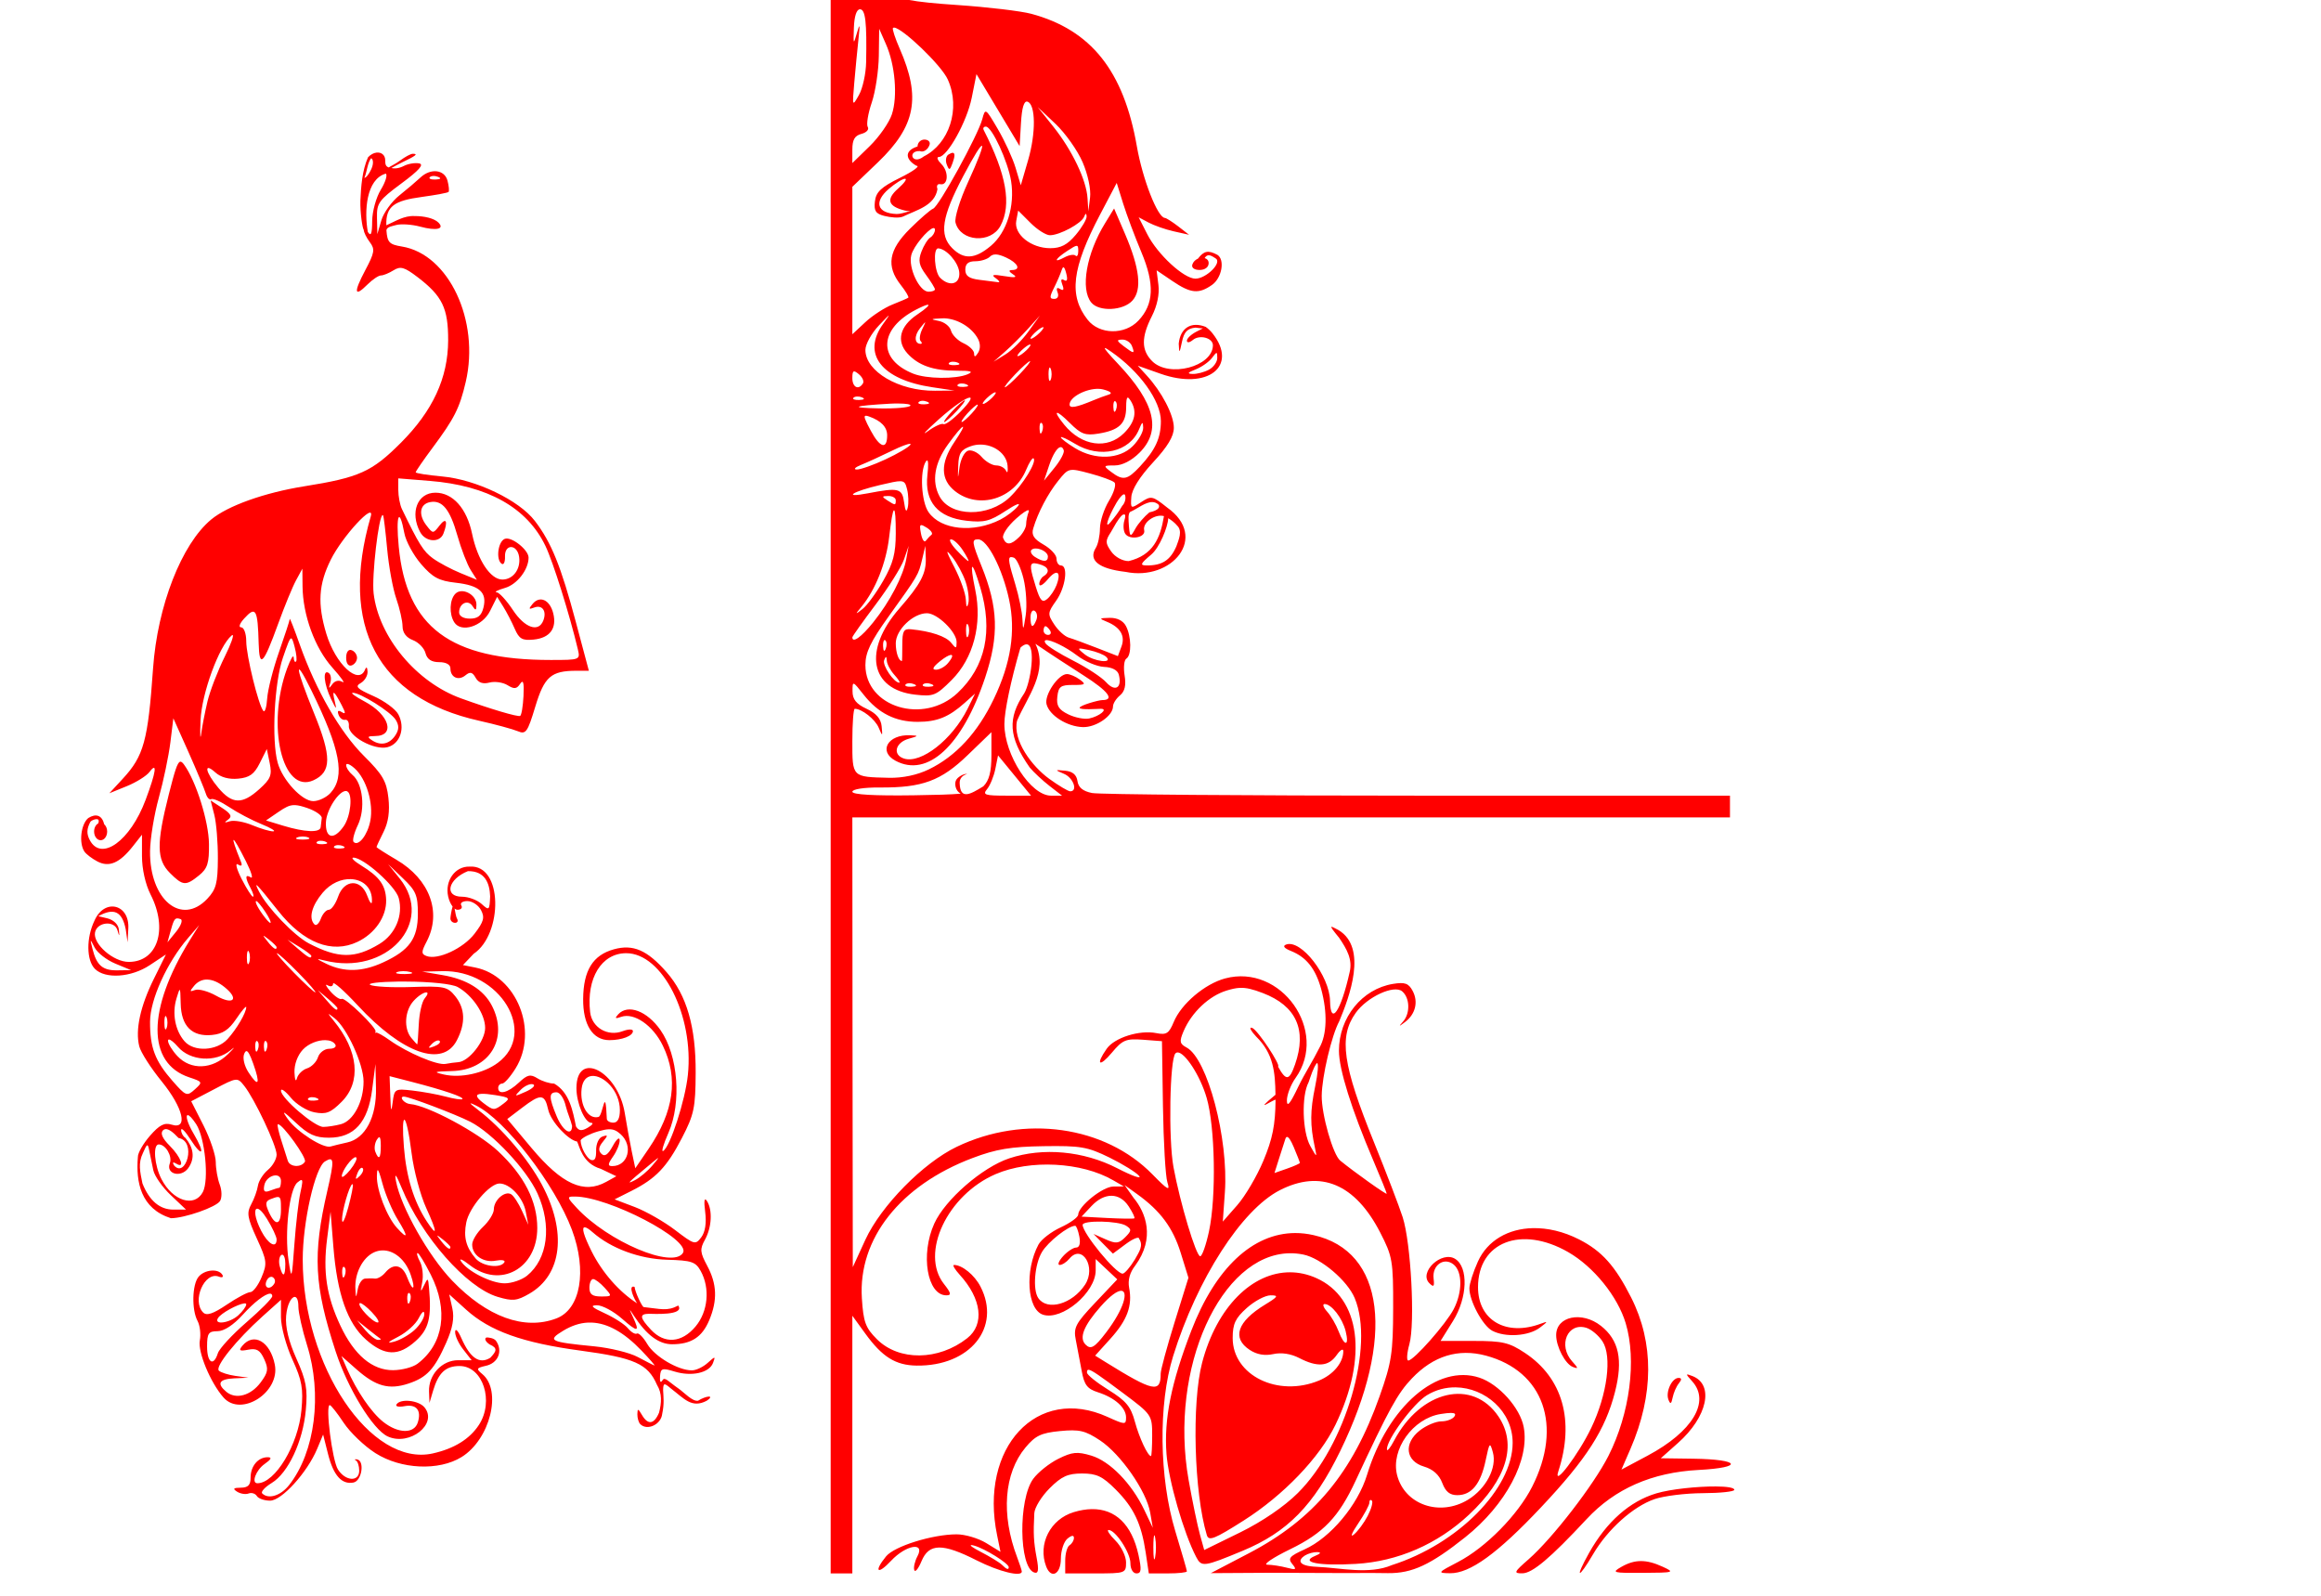
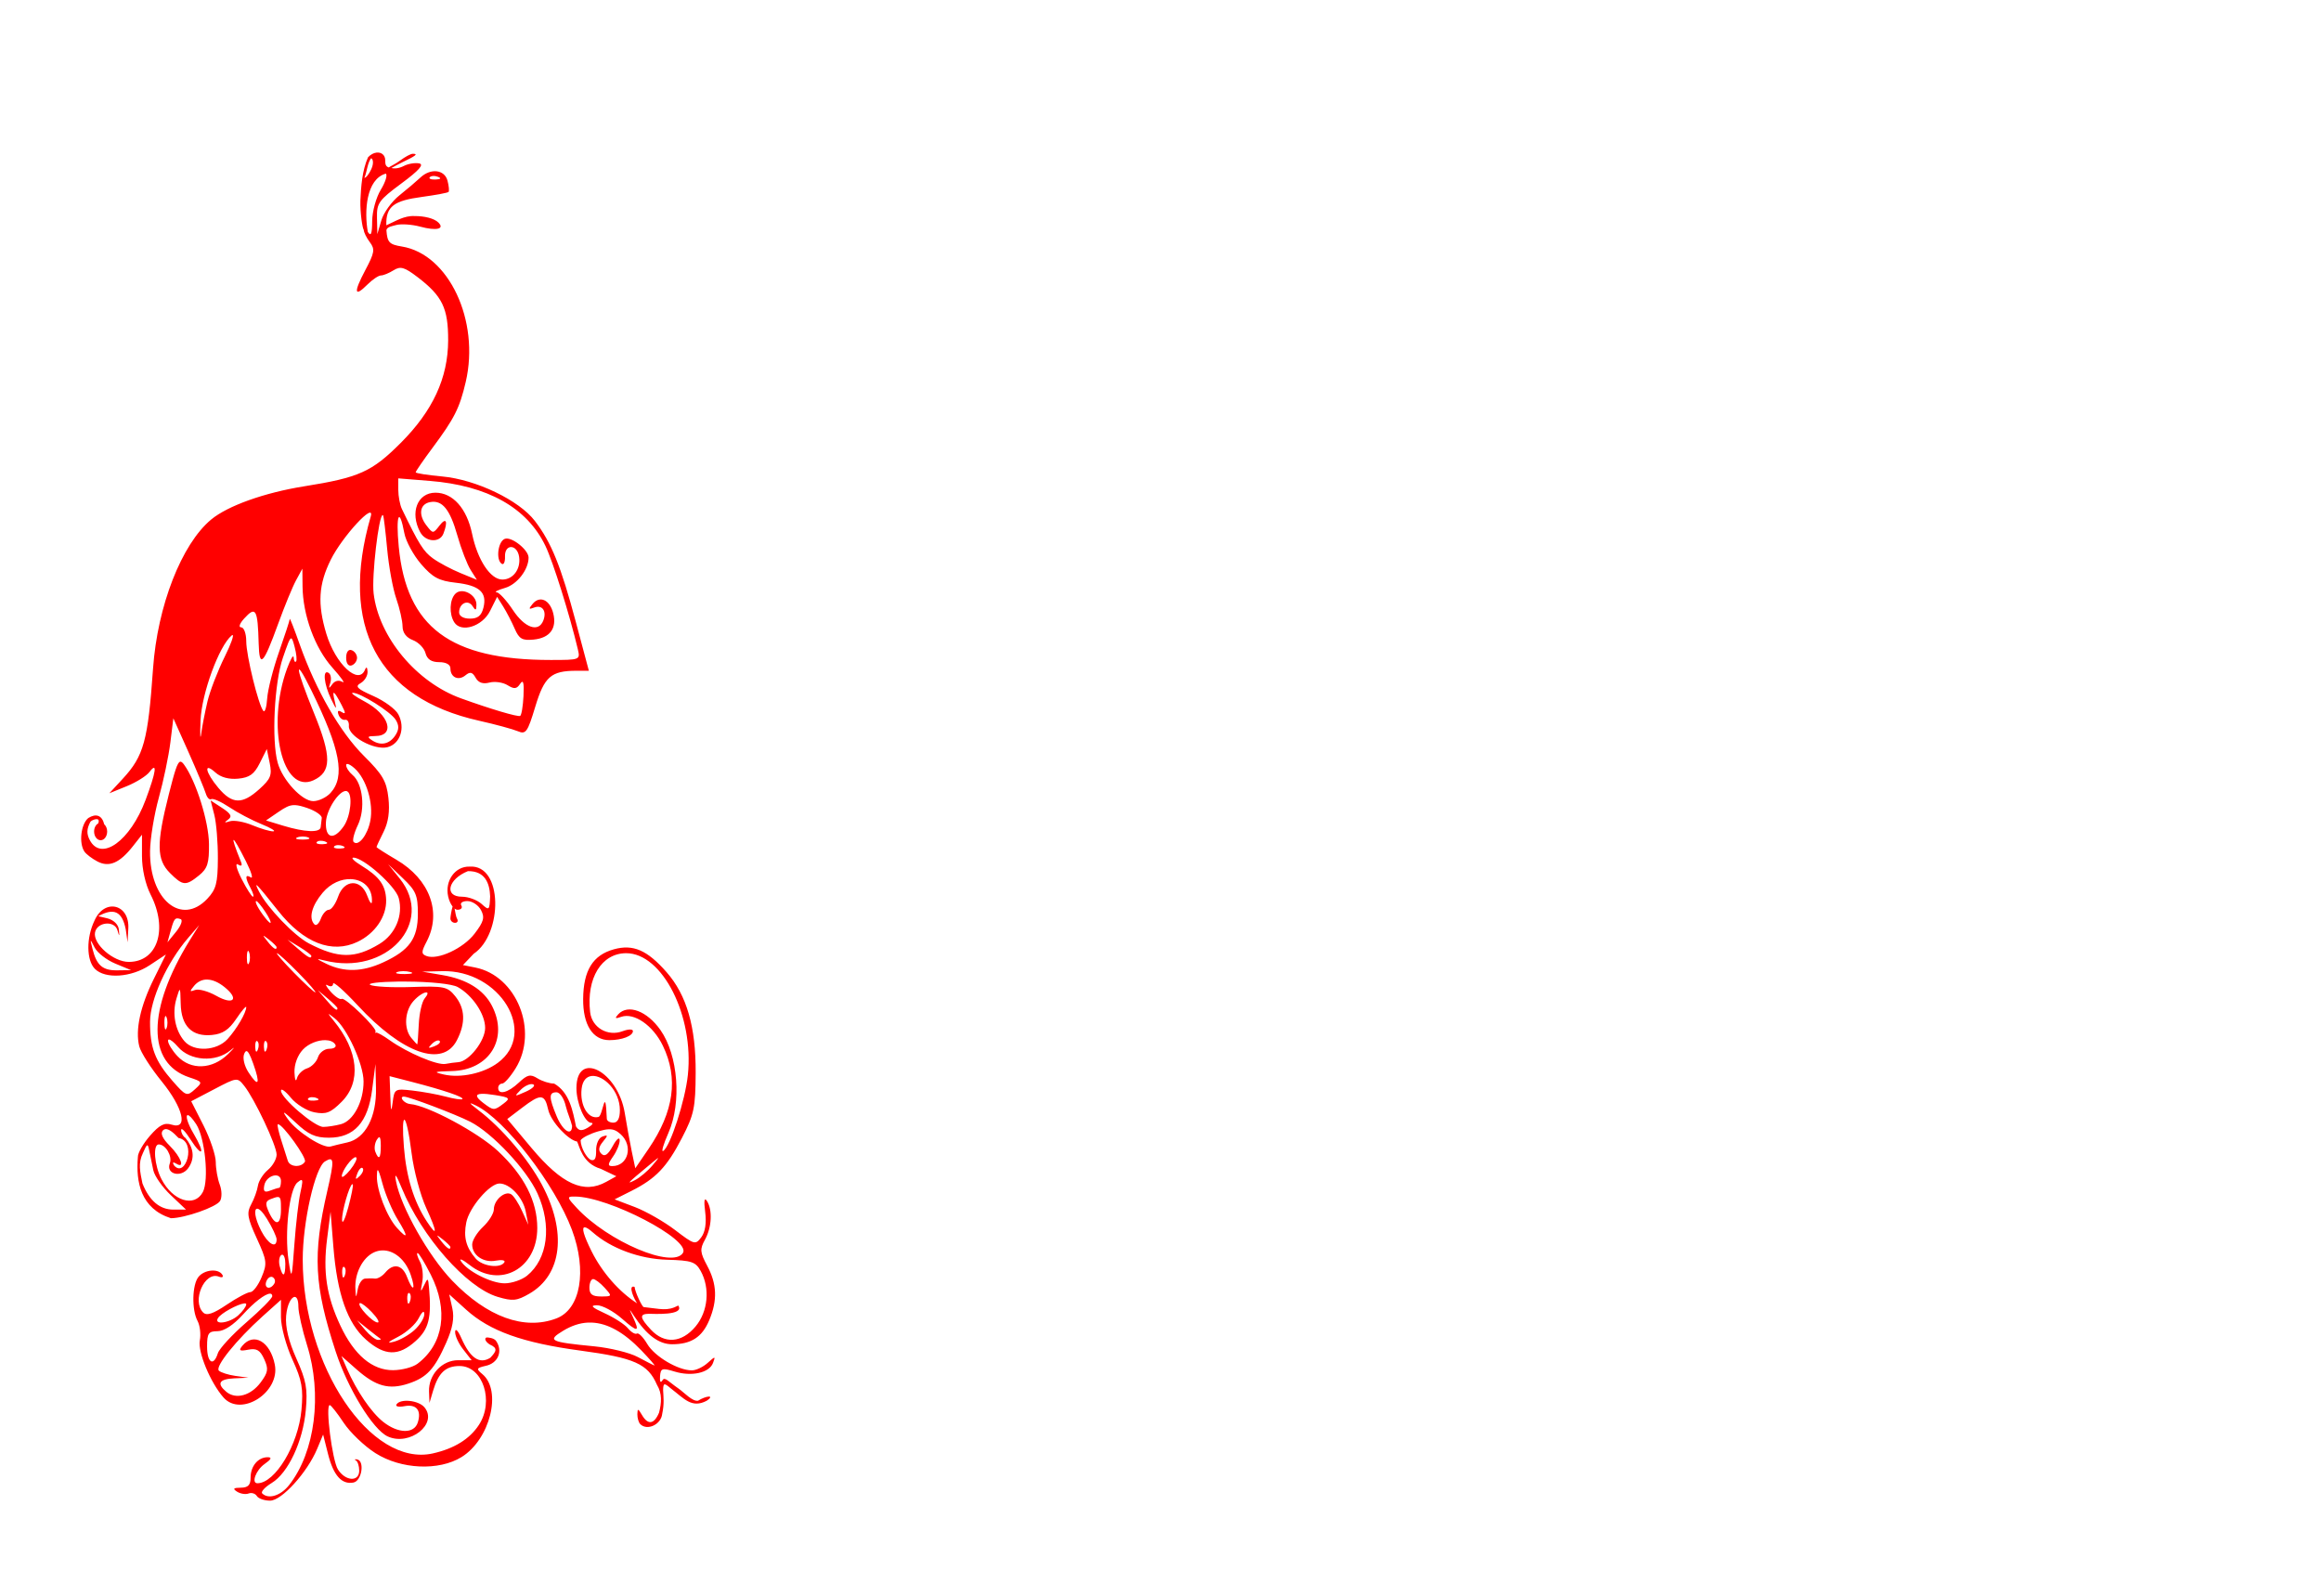
<svg xmlns="http://www.w3.org/2000/svg" xmlns:ns1="http://sodipodi.sourceforge.net/DTD/sodipodi-0.dtd" xmlns:ns2="http://www.inkscape.org/namespaces/inkscape" id="svg2" ns1:version="0.32" ns2:version="0.46" width="800" height="550" version="1.0" ns1:docname="Peacocks.svg" ns2:output_extension="org.inkscape.output.svg.inkscape">
  <defs id="defs5">
    <ns2:perspective ns1:type="inkscape:persp3d" ns2:vp_x="0 : 526.18109 : 1" ns2:vp_y="0 : 1000 : 0" ns2:vp_z="744.09448 : 526.18109 : 1" ns2:persp3d-origin="372.04724 : 350.78739 : 1" id="perspective9" />
    <ns2:perspective id="perspective2902" ns2:persp3d-origin="372.04724 : 350.78739 : 1" ns2:vp_z="744.09448 : 526.18109 : 1" ns2:vp_y="0 : 1000 : 0" ns2:vp_x="0 : 526.18109 : 1" ns1:type="inkscape:persp3d" />
    <ns2:perspective id="perspective3150" ns2:persp3d-origin="372.04724 : 350.78739 : 1" ns2:vp_z="744.09448 : 526.18109 : 1" ns2:vp_y="0 : 1000 : 0" ns2:vp_x="0 : 526.18109 : 1" ns1:type="inkscape:persp3d" />
  </defs>
  <ns1:namedview ns2:window-height="1002" ns2:window-width="1280" ns2:pageshadow="2" ns2:pageopacity="0.0" guidetolerance="10.0" gridtolerance="10.0" objecttolerance="10.0" borderopacity="1.0" bordercolor="#666666" pagecolor="#ffffff" id="base" showgrid="false" ns2:zoom="0.71454545" ns2:cx="547.0908" ns2:cy="154.4451" ns2:window-x="1276" ns2:window-y="92" ns2:current-layer="svg2" />
  <path style="fill:#ff0000" d="M 129.781,52.594 C 128.807,52.705 127.756,53.242 126.844,54.219 C 124.846,58.74 124.428,64.248 124.219,69.188 C 124.115,73.223 124.894,78.611 125.375,79.219 C 125.389,80.042 126.321,81.955 127.469,83.469 C 129.294,85.878 129.124,87.07 125.938,93.062 C 121.817,100.811 122.065,102.654 126.656,98.062 C 128.372,96.347 130.478,94.938 131.312,94.938 C 132.147,94.938 134.093,94.133 135.656,93.156 C 138.036,91.67 139.383,92.05 143.906,95.5 C 152.463,102.027 154.503,106.212 154.469,117.312 C 154.429,130.268 149.183,141.598 138.125,152.656 C 128.151,162.63 123.826,164.584 104.781,167.625 C 91.179,169.797 78.464,174.339 72.781,179.062 C 62.58,187.542 54.266,208.829 52.75,230.438 C 51.005,255.312 49.568,260.557 42.312,268.406 L 37.688,273.406 L 43.688,270.969 C 46.982,269.628 50.502,267.429 51.531,266.062 C 54.315,262.369 53.826,265.962 50.188,275.688 C 44.898,289.824 34.943,297.02 30.969,289.594 C 29.805,287.419 29.853,285.696 31.156,283.25 C 31.454,282.691 34.87,281.205 33.844,283.812 C 33.015,284.245 32.438,285.327 32.438,286.594 C 32.438,288.258 33.44,289.594 34.688,289.594 C 35.935,289.594 36.938,288.258 36.938,286.594 C 36.938,285.554 36.536,284.654 35.938,284.125 C 35.145,280.934 33.072,280.306 30.438,281.938 C 27.884,284.044 27.128,290.556 29.094,293.5 C 29.699,294.406 31.709,295.93 33.562,296.906 C 37.594,299.029 41.228,297.484 45.812,291.656 L 48.938,287.688 L 48.938,295.062 C 48.938,299.479 50.112,304.794 51.906,308.312 C 57.99,320.245 54.343,331.531 44.375,331.531 C 39.068,331.531 31.993,325.345 32.75,321.375 C 33.44,317.755 39.465,317.149 40.469,320.594 C 41.149,322.926 41.224,322.898 40.969,320.375 C 40.792,318.631 39.162,317.051 36.938,316.5 L 33.875,315.781 C 39.215,312.809 42.089,314.041 43.344,320.312 L 43.969,324.781 L 44.219,320.125 C 44.773,311.585 35.995,309.473 32.562,317.312 C 29.702,323.223 29.765,330.984 32.719,333.938 C 36.28,337.499 45.207,336.903 51.625,332.656 L 57.188,328.969 L 53.031,337.375 C 48.367,346.784 46.58,354.969 48,360.625 C 48.523,362.71 51.992,368.119 55.688,372.656 C 63.202,381.883 64.95,389.464 59.156,387.625 C 56.663,386.834 54.967,387.712 51.688,391.469 C 49.348,394.148 47.479,397.42 47.531,398.75 C 46.774,407.457 48.554,416.573 58.906,419.875 C 63.728,419.835 74.544,416.04 75.844,413.938 C 76.535,412.818 76.501,410.288 75.75,408.312 C 74.999,406.337 74.375,402.832 74.375,400.531 C 74.375,398.23 72.486,392.556 70.156,387.938 L 65.906,379.562 L 73.844,375.406 C 81.701,371.293 81.799,371.267 84.156,374.219 C 87.764,378.736 95.342,394.817 95.344,397.938 C 95.344,399.453 94.016,401.82 92.375,403.188 C 90.734,404.555 89.159,407.009 88.906,408.656 C 88.653,410.304 87.629,413.178 86.594,415.062 C 84.979,418.002 85.242,419.696 88.5,426.812 C 92.028,434.519 92.145,435.459 90.156,440.219 C 88.979,443.037 87.233,445.344 86.281,445.344 C 85.329,445.344 81.663,447.3 78.125,449.688 C 73.449,452.843 71.228,453.571 70.031,452.375 C 66.038,448.382 70.499,438.117 75.406,440 C 76.587,440.453 77.132,440.164 76.625,439.344 C 75.261,437.136 70.523,437.549 68.438,440.062 C 66.221,442.733 66.016,451.4 68.094,455.281 C 68.923,456.831 69.285,459.857 68.875,462 C 68.124,465.931 72.509,476.512 77.031,481.656 C 83.094,488.552 96.631,479.874 94.719,470.312 C 93.132,462.377 87.474,459.093 83.531,463.844 C 82.161,465.495 82.559,465.762 85.562,465.188 C 88.479,464.63 89.648,465.332 91.062,468.438 C 92.603,471.818 92.435,472.985 89.844,476.469 C 86.456,481.024 81.304,482.435 78.031,479.719 C 74.589,476.862 75.506,475.304 80.75,475.062 L 85.625,474.844 L 81.125,474.219 C 78.654,473.867 76.095,473.041 75.438,472.406 C 74.04,471.056 81.394,461.9 90.469,453.719 L 96.844,448 L 96.844,453.969 C 96.844,457.26 98.617,463.835 100.781,468.562 C 104.085,475.779 104.577,478.576 103.906,485.969 C 102.82,497.947 94.84,511.219 88.719,511.219 C 86.527,511.219 88.22,506.672 91.188,504.594 C 93.512,502.965 93.843,502.25 92.25,502.25 C 88.944,502.25 86.375,505.32 86.375,509.281 C 86.375,511.848 85.511,512.733 83,512.75 C 80.443,512.767 80.117,513.111 81.719,514.125 C 82.88,514.86 84.667,515.142 85.688,514.75 C 86.708,514.358 87.988,514.745 88.531,515.625 C 89.075,516.505 91.138,517.219 93.094,517.219 C 97.088,517.219 105.872,507.558 109.312,499.375 L 111.375,494.438 L 113.062,501.125 C 114.931,508.546 117.779,511.752 121.844,510.969 C 124.712,510.416 125.779,503.453 123.062,503 C 122.239,502.863 122.07,503.032 122.688,503.375 C 123.305,503.718 123.812,505.296 123.812,506.875 C 123.812,510.831 119.031,510.54 116.469,506.438 C 114.503,503.29 112.09,484.281 113.656,484.281 C 114.071,484.281 116.228,487.005 118.438,490.344 C 120.647,493.682 125.579,498.417 129.406,500.844 C 138.237,506.444 151.268,507.024 159.094,502.188 C 168.913,496.119 173.123,479.298 166.25,473.594 C 164.09,471.801 164.176,471.514 167.281,470.781 C 171.77,469.901 173.421,465.586 170.938,462.094 C 170.156,461.152 168.506,461.006 167.906,460.969 C 167.707,460.956 167.557,461.006 167.438,461.125 C 166.961,461.601 167.57,462.609 168.781,463.375 C 171.722,464.666 171.067,465.767 169,467.969 C 165.267,470.3 162.05,468.103 159,461.156 C 157.89,458.629 156.942,457.67 156.875,459 C 156.808,460.33 158.057,463.061 159.656,465.094 L 162.562,468.812 L 157.906,468.812 C 152.34,468.812 147.687,473.819 147.875,479.594 L 148.031,483.531 L 149.281,479.312 C 151.148,473.094 153.621,470.812 158.406,470.812 C 166.439,470.812 170.415,482.957 165.062,491.125 C 161.868,496 156.535,499.287 149.188,500.938 C 127.787,505.746 104.344,470.795 104.344,434.125 C 104.344,421.209 108.594,402.417 112,400.312 C 115.189,398.342 115.3,399.725 112.812,410.469 C 107.725,432.444 108.287,443.11 115.688,465.781 C 119.875,478.608 128.549,492.767 133.656,495.094 C 141.211,498.536 151.034,490.751 146.312,485.062 C 144.272,482.604 137.959,481.954 136.656,484.062 C 136.221,484.767 137.469,485.027 139.406,484.656 C 143.536,483.867 145.33,486.09 144,490.281 C 142.747,494.23 137.283,494.151 132.125,490.094 C 127.977,486.831 122.899,479.389 119.562,471.719 L 117.688,467.375 L 123,472.062 C 129.585,477.844 134.102,479.069 140.75,476.875 C 147.112,474.775 149.748,471.931 153.781,462.812 C 156.029,457.732 156.653,454.304 155.906,450.906 L 154.844,446.125 L 160.688,451.406 C 168.83,458.763 180.123,462.816 200.062,465.5 C 218.704,468.009 223.296,470.058 226.438,477.281 C 228.274,480.284 228.04,483.513 227.156,486.906 C 225.436,490.948 223.324,491.216 221.25,487.656 C 219.957,485.437 219.726,485.398 219.688,487.406 C 219.662,488.71 220.104,490.26 220.688,490.844 C 223.08,493.236 227.896,490.97 228.25,487.281 C 229.006,483.79 228.673,481.451 228.562,479.188 C 228.615,476.612 228.884,476.531 231.25,478.562 C 235.89,482.111 238.439,485.495 243.594,482.781 C 244.829,481.983 245.167,481.344 244.344,481.344 C 243.52,481.344 241.829,481.983 240.594,482.781 C 238.673,483.108 235.817,479.948 233.938,478.625 C 230.233,476.062 229.147,474.439 228.375,475.688 C 227.693,476.791 227.356,476.288 227.5,474.375 C 227.711,471.578 228.212,471.403 232.5,472.719 C 238.376,474.522 244.442,473.191 245.75,469.781 C 246.67,467.384 246.541,467.365 243.906,469.75 C 242.365,471.145 239.927,472.313 238.469,472.312 C 233.706,472.312 225.646,467.539 223.094,463.219 C 221.72,460.892 220.11,459.267 219.531,459.625 C 218.952,459.983 217.56,459.169 216.438,457.812 C 215.315,456.456 211.701,454.124 208.406,452.625 C 203.936,450.591 203.274,449.9 205.75,449.875 C 207.575,449.857 211.432,451.913 214.344,454.469 C 219.903,459.349 220.642,459.232 218.125,453.844 C 216.72,450.836 216.751,450.827 218.5,453.5 C 222.844,460.138 227.104,463.312 231.656,463.312 C 238.249,463.312 242.022,460.856 244.469,455 C 247.344,448.117 247.13,442.556 243.75,436.25 C 241.275,431.632 241.194,430.518 242.969,427.312 C 245.332,423.045 245.651,417.073 243.688,413.969 C 242.781,412.537 242.56,413.814 243.062,417.719 C 243.552,421.524 243.072,424.631 241.719,426.438 C 239.706,429.126 239.327,429.013 232.719,423.969 C 228.923,421.071 222.688,417.499 218.844,416.031 L 211.844,413.375 L 217.625,410.469 C 226.086,406.209 229.862,402.232 235.062,392.188 C 239.232,384.133 239.723,381.801 239.781,369.719 C 239.858,353.937 236.704,342.983 229.75,335.062 C 223.057,327.44 218.229,325.356 211.594,327.188 C 204.356,329.186 201.094,334.435 201,344.281 C 200.915,353.18 204.292,358.5 210.031,358.5 C 214.372,358.5 218.156,357.041 218.156,355.375 C 218.156,354.65 216.586,354.661 214.625,355.406 C 209.469,357.367 204.019,354.176 203.406,348.844 C 202.061,337.139 207.344,328.531 215.844,328.531 C 228.324,328.531 239.228,350.081 237.094,370.5 C 236.174,379.302 231.016,395.19 228.594,396.688 C 227.858,397.142 228.662,394.372 230.375,390.5 C 235.004,380.036 233.745,363.718 227.656,355.031 C 223.029,348.429 216.44,345.959 213.094,349.594 C 211.795,351.004 212.038,351.206 214.125,350.469 C 218.563,348.902 225.092,353.43 228.469,360.406 C 233.892,371.61 232.315,383.105 223.562,395.938 L 218.969,402.656 L 217.719,396.688 C 217.043,393.393 215.977,387.511 215.344,383.625 C 212.985,369.147 198.687,361.793 198.688,375.062 C 198.688,380.214 201.546,386.938 203.781,387 C 204.679,387.025 204.164,387.762 202.625,388.656 C 200.503,389.889 199.514,389.801 198.531,388.25 C 197.435,382.914 196.304,376.489 191,373.469 C 189.441,373.469 186.851,372.656 185.25,371.656 C 182.804,370.129 181.778,370.371 178.812,373.156 C 175.103,376.641 171.719,377.501 171.719,374.969 C 171.719,374.145 172.337,373.469 173.094,373.469 C 173.85,373.469 175.936,371.104 177.719,368.219 C 185.704,355.299 178.11,336.328 163.812,333.469 L 159.562,332.625 L 163.281,328.719 C 173.371,321.934 173.437,297.852 161.844,298.688 C 156.882,298.537 153.279,303.552 154.469,308.969 C 154.781,310.391 155.353,311.605 156,312.438 C 155.656,313.525 155.25,315.929 155.25,316.562 C 155.25,317.386 155.972,318.063 156.844,318.062 C 157.716,318.062 158.009,317.386 157.5,316.562 C 157.178,316.041 156.928,314.36 156.688,313.156 C 157.024,313.414 157.352,313.562 157.688,313.562 C 158.906,313.562 159.509,312.886 159,312.062 C 158.491,311.239 159.427,310.562 161.094,310.562 C 162.761,310.562 164.871,311.956 165.781,313.656 C 167.144,316.202 166.749,317.644 163.594,321.781 C 159.703,326.882 150.88,330.989 147,329.5 C 145.164,328.795 145.181,328.107 147.062,324.5 C 152.327,314.407 148.123,303.051 136.625,296.312 C 132.867,294.11 129.781,292.144 129.781,291.938 C 129.781,291.73 130.885,289.361 132.219,286.688 C 133.864,283.39 134.399,279.648 133.875,275 C 133.224,269.224 131.894,266.945 125.438,260.531 C 117.247,252.394 108.94,238 103.344,222.219 C 101.445,216.865 99.892,212.87 99.875,213.344 C 99.858,213.818 98.182,218.952 96.156,224.75 C 94.13,230.548 92.295,237.729 92.094,240.719 C 91.892,243.709 91.314,245.646 90.781,245.031 C 89.085,243.076 84.875,225.952 84.875,221 C 84.875,218.377 84.076,216.219 83.125,216.219 C 82.146,216.219 82.586,214.919 84.125,213.219 C 88.167,208.752 88.841,209.935 89.156,221.781 C 89.388,230.492 90.755,229.112 95.875,215 C 98.062,208.971 100.833,202.239 102.031,200.031 L 104.219,196 L 104.281,202.094 C 104.379,212.013 108.537,223.362 114.531,230.062 C 117.573,233.463 119.153,235.704 118.031,235.031 C 116.787,234.285 115.398,234.616 114.5,235.875 C 113.353,237.484 113.201,237.381 113.844,235.375 C 114.297,233.96 114.038,232.393 113.25,231.906 C 111.137,230.6 111.642,235.782 114.125,240.938 C 115.925,244.675 116.14,244.802 115.375,241.688 C 114.329,237.43 115.067,237.851 117.75,243 C 119.208,245.797 119.201,246.303 117.75,245.406 C 116.55,244.665 116.195,244.988 116.688,246.344 C 117.103,247.488 118.108,248.267 118.938,248.094 C 119.767,247.92 120.359,248.881 120.25,250.219 C 119.965,253.712 128.977,258.674 133.531,257.531 C 137.942,256.424 139.788,250.872 137.281,246.188 C 136.317,244.386 132.427,241.543 128.656,239.875 C 123.033,237.388 122.269,236.581 124.312,235.438 C 125.682,234.671 126.752,232.9 126.688,231.5 C 126.615,229.94 126.275,229.666 125.812,230.812 C 123.596,236.306 115.629,228.908 112.469,218.406 C 109.38,208.143 109.791,201.383 114.031,192.875 C 118.055,184.8 129.347,172.613 127.781,178.031 C 116.892,215.721 130.078,240.577 165.125,248.406 C 170.811,249.676 176.823,251.323 178.5,252.031 C 181.251,253.194 181.847,252.348 184.5,243.562 C 187.622,233.223 189.937,231.188 198.656,231.188 L 202.969,231.188 L 198.469,214.344 C 193.314,195.041 190.048,187 184.375,179.562 C 178.913,172.402 164.061,165.276 152.406,164.219 C 147.377,163.763 143.281,163.114 143.281,162.781 C 143.281,162.448 145.87,158.664 149.062,154.375 C 156.605,144.243 158.419,140.685 160.531,131.625 C 165.455,110.501 154.653,87.592 138.531,84.969 C 134.154,84.256 133.496,83.55 133.188,79.312 C 133.424,78.079 135.435,77.91 136.656,77.531 C 138.37,77.101 142.059,77.363 144.875,78.125 C 150.396,79.62 153.354,78.947 151.125,76.719 C 149.631,75.225 146.191,74.45 142.906,74.469 C 139.263,74.277 136.324,76.251 133.156,77.656 C 132.937,70.988 136.002,69.151 145.406,67.875 C 150.142,67.232 154.291,66.459 154.594,66.156 C 154.896,65.854 154.725,64.098 154.25,62.281 C 153.239,58.414 148.423,57.87 144.875,61.219 C 143.57,62.45 140.327,65.212 137.656,67.344 C 134.985,69.475 132.193,73.36 131.438,75.969 L 130.062,80.688 L 129.938,75.125 C 129.814,70.027 130.522,69.028 138.406,63.188 C 144.467,58.698 146.258,56.666 144.469,56.312 C 143.071,56.037 140.703,56.423 139.219,57.188 C 137.633,58.004 136.091,58.213 134.906,57.906 C 135.8,57.432 137.301,56.58 138.781,55.875 C 143.365,53.692 144.215,53 142.312,53 C 141.509,53 139.587,54.097 137.938,55.312 C 136.177,56.61 134.549,57.277 134,57.719 C 132.891,57.333 132.781,56.553 132.781,55.281 C 132.781,53.382 131.405,52.408 129.781,52.594 z M 127.875,54.562 C 128.465,54.565 128.982,56.095 128,58.25 C 127.189,60.029 126.177,61.291 125.594,61.312 C 126.522,59.104 126.583,56.417 127.875,54.562 z M 132.969,59.844 C 133.635,60.256 132.864,62.759 131.25,65.406 C 129.636,68.053 128.297,72.924 128.281,76.219 C 128.26,80.639 127.853,81.595 126.781,79.938 C 125.496,72.829 126.197,61.769 132.969,59.844 z M 149.375,60.656 C 149.895,60.635 150.491,60.752 151.031,60.969 C 152.226,61.447 151.87,61.803 150.125,61.875 C 148.546,61.94 147.659,61.56 148.156,61.062 C 148.405,60.814 148.855,60.678 149.375,60.656 z M 137.281,164.875 L 148.125,165.75 C 168.112,167.355 181.677,174.972 188,188.156 C 190.638,193.657 196.345,211.864 199.156,223.719 C 200.037,227.433 199.965,227.469 189.812,227.469 C 155.212,227.469 140.093,216.202 137.438,188.406 C 136.388,177.417 137.626,174.457 139.375,183.781 C 139.895,186.553 142.493,191.357 145.156,194.438 C 149.14,199.046 151.264,200.187 157.094,200.844 C 165.288,201.767 167.955,204.169 166.625,209.469 C 165.934,212.223 164.688,213.219 161.969,213.219 C 159.732,213.219 158.25,212.361 158.25,211.062 C 158.25,207.936 161.345,206.49 162.875,208.906 C 163.915,210.548 164.201,210.449 164.219,208.406 C 164.25,204.933 159.257,202.337 156.969,204.625 C 154.953,206.641 154.754,211.615 156.562,214.469 C 158.936,218.213 166.247,215.917 168.906,210.594 L 171.344,205.719 L 173.469,209.094 C 174.629,210.955 176.401,214.371 177.406,216.688 C 178.936,220.214 179.999,220.83 183.938,220.438 C 189.546,219.879 191.998,216.594 190.688,211.375 C 189.522,206.73 186.057,205.157 183.594,208.125 C 182.114,209.908 182.218,210.126 184.094,209.406 C 186.902,208.329 188.524,210.604 187.281,213.844 C 185.653,218.087 180.894,216.465 176.781,210.25 C 174.601,206.955 172.076,204.199 171.156,204.125 C 170.236,204.051 171.555,203.362 174.094,202.625 C 178.237,201.422 182.187,196.316 182.188,192.188 C 182.188,189.507 176.285,184.842 174,185.719 C 171.607,186.637 170.846,193.032 172.969,194.344 C 173.647,194.763 174.124,193.625 174.062,191.812 C 173.913,187.363 178.305,187.504 178.938,191.969 C 179.528,196.132 176.854,199.75 173.156,199.75 C 169.059,199.75 164.598,193.021 162.719,183.969 C 160.905,175.231 156.064,169.812 150.094,169.812 C 143.869,169.812 141.21,176.643 144.812,183.375 C 146.683,186.869 151.582,187.195 152.844,183.906 C 154.49,179.616 153.786,178.167 151.5,181.125 C 149.279,184 149.233,183.996 146.969,181.062 C 144.123,177.376 144.687,173.743 148.219,173.062 C 152.422,172.253 155.078,175.498 157.656,184.594 C 158.968,189.222 161.032,194.558 162.219,196.438 L 164.375,199.844 L 158.688,197.5 C 155.563,196.216 151.309,193.955 149.25,192.469 C 145.967,190.1 144.389,187.589 138.531,175.438 C 137.842,174.007 137.281,171.033 137.281,168.844 L 137.281,164.875 z M 131.906,177.531 C 131.95,177.533 131.991,177.547 132.031,177.594 C 132.243,177.837 132.877,183.023 133.438,189.125 C 133.998,195.227 135.419,202.974 136.594,206.344 C 137.768,209.713 138.738,214.001 138.75,215.875 C 138.764,218.066 140.036,219.759 142.312,220.625 C 144.259,221.365 146.209,223.383 146.656,225.094 C 147.216,227.234 148.703,228.219 151.375,228.219 C 153.758,228.219 155.25,229.051 155.25,230.375 C 155.25,233.475 158.033,234.746 160.438,232.75 C 162.027,231.431 162.835,231.623 163.938,233.594 C 164.905,235.322 166.447,235.844 168.719,235.25 C 170.565,234.767 173.36,235.179 174.938,236.156 C 177.241,237.583 178.095,237.492 179.281,235.688 C 180.352,234.058 180.672,235.22 180.438,239.906 C 180.26,243.46 179.735,246.547 179.281,246.75 C 178.401,247.144 168.876,244.306 158.875,240.688 C 143.506,235.127 130.564,219.581 128.781,204.531 C 128.069,198.515 130.565,177.484 131.906,177.531 z M 80.156,218.875 C 80.685,218.928 79.632,221.952 77.5,226.25 C 75.063,231.162 72.359,238.17 71.5,241.812 C 70.641,245.455 69.668,250.435 69.344,252.906 C 69.019,255.377 68.918,253.297 69.125,248.281 C 69.507,239.012 75.515,222.624 79.844,219.031 C 79.987,218.913 80.081,218.867 80.156,218.875 z M 100.312,220.031 C 100.723,219.94 101.019,220.976 101.531,222.875 C 102.187,225.304 102.416,227.615 102.031,228 C 101.647,228.385 101.277,227.761 101.219,226.594 C 101.161,225.427 100.146,227.143 98.938,230.438 C 91.731,250.081 97.327,273.815 108.031,268.938 C 114.289,266.086 114.349,260.768 108.281,245.906 C 101.724,229.845 101.196,225.492 107.312,237.938 C 117.309,258.277 119.071,267.608 113.938,273.281 C 112.524,274.843 109.827,276.125 107.969,276.125 C 104.094,276.125 97.399,268.897 95.719,262.906 C 93.564,255.226 94.542,235.296 97.5,226.719 C 99.07,222.165 99.784,220.148 100.312,220.031 z M 120.781,224 C 119.89,223.981 119.312,225.03 119.312,226.719 C 119.312,228.649 120.074,229.715 121.188,229.344 C 122.217,229.001 123.063,227.817 123.062,226.719 C 123.062,225.621 122.217,224.437 121.188,224.094 C 121.048,224.047 120.909,224.003 120.781,224 z M 121.562,238.781 C 124.133,238.71 134.661,245.312 136.375,248.062 C 137.557,249.958 137.569,251.386 136.375,253.281 C 134.38,256.448 131.313,257.175 128.281,255.188 C 126.444,253.983 126.628,253.706 129.281,253.688 C 136.437,253.637 134.186,246.27 125.625,241.75 C 122.562,240.133 120.739,238.804 121.562,238.781 z M 59.75,247.562 L 64.969,259.219 C 67.824,265.632 70.503,272.068 70.938,273.5 C 71.372,274.932 72.22,275.804 72.812,275.438 C 73.405,275.071 76.186,276.309 79,278.188 C 81.814,280.066 86.799,282.695 90.094,284.031 C 93.388,285.368 95.243,286.489 94.188,286.531 C 93.132,286.574 89.908,285.639 87.031,284.438 C 84.155,283.236 80.64,282.607 79.219,283.062 C 77.314,283.674 77.148,283.538 78.594,282.5 C 80.106,281.414 79.633,280.48 76.562,278.469 L 72.594,275.875 L 73.875,280.875 C 74.574,283.624 75.119,290.387 75.094,295.906 C 75.055,304.395 74.501,306.522 71.469,309.75 C 62.539,319.256 51.519,310.097 51.719,293.344 C 51.77,289.023 53.135,280.733 54.75,274.906 C 56.365,269.079 58.143,260.542 58.719,255.938 L 59.75,247.562 z M 91.969,258.156 L 92.969,263.031 C 93.819,267.205 93.293,268.47 89.375,272 C 83.472,277.318 80.036,277.219 75.25,271.531 C 70.752,266.185 70.053,262.452 74.25,266.25 C 76.071,267.898 78.9,268.681 82.094,268.375 C 86.016,267.999 87.625,266.846 89.531,263.031 L 91.969,258.156 z M 62.094,262.531 C 61.131,262.772 60.217,265.764 58.188,273.781 C 53.867,290.844 53.954,296.266 58.594,300.906 C 63.019,305.332 64.03,305.414 68.594,301.719 C 71.538,299.335 72.107,297.501 72.031,290.844 C 71.944,283.127 67.558,269.166 63.438,263.531 C 63.005,262.94 62.628,262.572 62.281,262.531 C 62.216,262.524 62.158,262.515 62.094,262.531 z M 119.594,263.312 C 119.656,263.301 119.733,263.302 119.812,263.312 C 120.342,263.38 121.24,263.93 122.25,264.844 C 126.282,268.493 128.783,276.806 127.656,282.812 C 126.718,287.814 123.543,291.855 121.875,290.188 C 121.386,289.699 122.053,287.082 123.344,284.375 C 126.008,278.787 125.072,270.058 121.5,267.094 C 120.286,266.087 119.312,264.569 119.312,263.719 C 119.312,263.48 119.408,263.346 119.594,263.312 z M 119.25,272.625 C 119.408,272.633 119.548,272.681 119.688,272.75 C 121.657,273.731 120.883,281.334 118.469,284.781 C 115.024,289.7 112.081,288.999 112.344,283.344 C 112.546,278.991 116.877,272.506 119.25,272.625 z M 101.125,277.5 C 101.342,277.488 101.554,277.487 101.781,277.5 C 102.871,277.56 104.123,277.884 105.844,278.469 C 108.726,279.449 110.989,281.016 110.906,281.938 C 110.824,282.859 110.655,284.301 110.531,285.125 C 110.24,287.064 105.106,286.849 97.625,284.594 L 91.688,282.781 L 96.125,279.75 C 98.256,278.291 99.606,277.586 101.125,277.5 z M 104.344,288.312 C 105.022,288.312 105.704,288.417 106.219,288.625 C 107.248,289.04 106.403,289.375 104.344,289.375 C 102.285,289.375 101.439,289.04 102.469,288.625 C 102.984,288.417 103.665,288.312 104.344,288.312 z M 80.531,289.5 C 80.856,289.484 82.296,291.948 84.781,296.875 C 86.59,300.462 87.353,302.953 86.469,302.406 C 84.442,301.154 84.417,302.471 86.406,306.188 C 87.259,307.781 87.612,309.063 87.188,309.062 C 86.763,309.062 85.006,306.318 83.281,302.938 C 81.557,299.557 80.976,297.304 82,297.938 C 83.244,298.706 83.605,298.383 83.031,296.969 C 81.022,292.018 80.207,289.516 80.531,289.5 z M 110.438,289.781 C 110.958,289.76 111.553,289.846 112.094,290.062 C 113.288,290.541 112.932,290.897 111.188,290.969 C 109.609,291.034 108.721,290.685 109.219,290.188 C 109.468,289.939 109.917,289.803 110.438,289.781 z M 116.438,291.281 C 116.958,291.26 117.553,291.346 118.094,291.562 C 119.288,292.041 118.932,292.397 117.188,292.469 C 115.609,292.534 114.721,292.185 115.219,291.688 C 115.468,291.439 115.917,291.303 116.438,291.281 z M 121.812,295.594 C 125.317,295.583 136.339,305.417 137.438,309.531 C 139.031,315.501 136.296,322.007 130.781,325.344 C 122.327,330.459 116.563,330.416 106.469,325.156 C 101.448,322.54 92.182,312.913 89.312,307.344 C 87.198,303.241 88.246,304.31 95.906,313.969 C 104.666,325.014 114.397,328.811 123.219,324.625 C 129.253,321.762 133.256,315.901 133.094,310.188 C 132.951,305.17 130.809,302.163 124.562,298.344 C 122.092,296.833 120.847,295.597 121.812,295.594 z M 133.781,297.844 L 138.906,302.75 C 143.367,307.014 144.031,308.578 144.031,314.938 C 144.031,323.487 141.113,327.549 132.031,331.719 C 124.871,335.007 118.657,335.154 112.562,332.219 C 108.877,330.444 108.741,330.248 111.812,331.031 C 133.093,336.461 150.023,318.064 137.781,302.812 L 133.781,297.844 z M 161.281,300.25 C 167.259,300.164 168.778,304.499 168.938,308.938 C 168.744,313.779 168.6,313.916 166,311.562 C 164.494,310.199 161.45,309.063 159.25,309.062 C 152.982,309.062 154.378,303.005 161.281,300.25 z M 120.938,303 C 125.092,303.155 128.481,305.958 128.188,310.844 C 128.122,311.927 127.39,310.952 126.562,308.688 C 124.412,302.801 118.639,303.017 116.531,309.062 C 115.67,311.533 114.237,313.563 113.344,313.562 C 112.451,313.562 111.217,314.941 110.594,316.625 C 109.971,318.309 108.992,319.211 108.406,318.625 C 106.303,316.521 107.41,312.214 111.219,307.688 C 114.014,304.365 117.706,302.879 120.938,303 z M 88.344,310.562 C 88.709,310.562 90.12,312.253 91.469,314.312 C 93.993,318.165 93.86,319.521 91.281,316.188 C 89.036,313.285 87.61,310.562 88.344,310.562 z M 61.062,316.531 C 61.381,316.519 61.77,316.613 62.25,316.781 C 63.084,317.073 62.408,319.003 60.75,321.062 L 57.719,324.781 L 58.75,321.062 C 59.692,317.635 60.107,316.568 61.062,316.531 z M 68.688,318.812 L 65.438,324.031 C 50.669,347.887 50.579,366.442 65.219,371.312 C 69.866,372.859 69.926,372.962 67.156,375.469 C 64.43,377.936 64.087,377.818 59.5,372.594 C 53.422,365.671 51.671,361.04 51.719,352.125 C 51.76,344.476 57.551,331.739 64.812,323.312 L 68.688,318.812 z M 90.844,322.562 C 90.921,322.485 91.531,322.912 92.719,323.844 C 94.16,324.974 95.344,326.158 95.344,326.469 C 95.344,327.701 94.113,326.901 92.156,324.406 C 91.225,323.219 90.766,322.64 90.844,322.562 z M 99.094,323.875 L 103.219,326.375 C 105.484,327.754 107.312,329.152 107.312,329.469 C 107.312,330.638 106.075,329.947 102.625,326.938 L 99.094,323.875 z M 31.312,324.281 C 31.411,324.222 31.809,325.014 32.625,326.594 C 33.558,328.401 36.767,330.886 39.75,332.125 L 45.188,334.375 L 40.5,334.438 C 35.379,334.522 33.312,332.754 31.875,327.031 C 31.423,325.231 31.214,324.341 31.312,324.281 z M 85.469,327.719 C 85.5,327.702 85.529,327.706 85.562,327.719 C 85.653,327.752 85.74,327.899 85.844,328.156 C 86.259,329.186 86.259,330.877 85.844,331.906 C 85.428,332.936 85.094,332.09 85.094,330.031 C 85.094,328.68 85.249,327.839 85.469,327.719 z M 95.469,328.531 C 95.881,328.531 99.206,331.575 102.844,335.281 C 106.481,338.988 109.099,342.031 108.688,342.031 C 108.276,342.031 104.981,338.988 101.344,335.281 C 97.706,331.575 95.057,328.531 95.469,328.531 z M 138.969,334.719 C 139.783,334.709 140.646,334.81 141.375,335 C 142.832,335.38 142.002,335.688 139.531,335.719 C 137.06,335.749 135.861,335.441 136.875,335.031 C 137.382,334.826 138.154,334.729 138.969,334.719 z M 152.406,334.719 C 172.28,334.21 185.503,355.993 171.594,366.312 C 166.7,369.944 158.788,371.656 153,370.344 C 149.171,369.475 149.589,369.307 155.75,369.156 C 168.716,368.838 175.4,357.945 169.562,346.656 C 166.667,341.058 160.866,337.487 152.438,336.062 L 145.5,334.875 L 152.406,334.719 z M 70.906,337.625 C 71.126,337.609 71.336,337.615 71.562,337.625 C 73.372,337.702 75.382,338.585 77.438,340.25 C 82.555,344.394 80.468,346.551 74.562,343.219 C 71.774,341.646 68.459,340.743 67.219,341.219 C 65.353,341.935 65.31,341.699 66.875,339.812 C 67.981,338.48 69.368,337.736 70.906,337.625 z M 137.125,338.312 C 138.038,338.3 139.004,338.309 140,338.312 C 148.434,338.343 155.857,339.135 157.75,340.188 C 162.871,343.036 167.219,349.521 167.219,354.281 C 167.219,358.747 161.617,365.876 157.938,366.094 C 156.871,366.157 154.904,366.426 153.562,366.688 C 150.735,367.238 140.436,362.878 134.375,358.562 C 132.077,356.926 129.944,355.725 129.625,355.906 C 129.306,356.088 129.215,355.954 129.438,355.594 C 130.125,354.483 118.901,343.589 117.781,344.281 C 117.202,344.64 115.458,343.488 113.906,341.719 C 112.355,339.949 111.908,338.992 112.938,339.594 C 113.971,340.198 114.812,339.954 114.812,339.031 C 114.812,338.112 118.628,341.474 123.281,346.5 C 138.709,363.164 152.565,368.046 157.469,358.562 C 160.54,352.624 160.338,347.577 156.875,343.312 C 154.225,340.049 153.051,339.81 141.812,340.188 C 135.116,340.412 128.732,340.074 127.594,339.438 C 126.598,338.88 130.733,338.401 137.125,338.312 z M 61.906,341.188 C 62.16,341.079 62.211,342.562 62.281,345.906 C 62.444,353.652 66.161,357.386 73.062,356.719 C 76.749,356.362 78.897,354.939 81.438,351.156 C 83.317,348.358 84.875,346.537 84.875,347.125 C 84.875,349.034 81.58,354.675 78.438,358.125 C 74.694,362.235 66.858,362.632 63.594,358.875 C 60.381,355.178 59.268,349.358 60.812,344.188 C 61.373,342.311 61.709,341.272 61.906,341.188 z M 109.562,341.281 L 112.938,344.125 C 114.791,345.694 116.312,347.216 116.312,347.5 C 116.312,348.698 115.118,347.791 112.438,344.625 L 109.562,341.281 z M 146.938,342.031 C 147.573,342.035 147.556,342.702 146.375,344.125 C 145.418,345.278 144.517,349.311 144.344,353.094 C 144.171,356.876 143.918,359.963 143.812,359.969 C 143.707,359.974 142.809,358.988 141.781,357.75 C 139.098,354.517 139.464,348.392 142.562,344.969 C 144.253,343.101 146.121,342.026 146.938,342.031 z M 113.312,349.531 C 113.352,349.42 114.018,349.932 115.312,350.938 C 119.552,354.23 125.312,366.791 125.312,372.75 C 125.312,379.741 121.812,386.314 117.5,387.469 C 115.614,387.974 112.876,388.395 111.438,388.406 C 108.453,388.43 96.832,378.477 96.844,375.906 C 96.848,374.973 98.37,376.049 100.219,378.312 C 102.068,380.576 105.731,382.865 108.375,383.375 C 112.397,384.15 113.941,383.559 117.75,379.75 C 124.606,372.894 123.547,362.182 115,351.781 C 113.846,350.377 113.273,349.642 113.312,349.531 z M 57.031,350.188 C 57.063,350.17 57.091,350.175 57.125,350.188 C 57.215,350.221 57.302,350.368 57.406,350.625 C 57.822,351.655 57.822,353.345 57.406,354.375 C 56.991,355.405 56.656,354.559 56.656,352.5 C 56.656,351.149 56.812,350.307 57.031,350.188 z M 58.188,358.281 C 58.709,358.221 59.933,359.172 61.344,360.812 C 65.541,365.692 74.329,366.259 79.438,362 C 81.265,360.476 80.88,361.079 78.562,363.344 C 73.152,368.631 65.77,368.911 61.156,364 C 59.365,362.094 57.906,359.71 57.906,358.688 C 57.906,358.432 58.014,358.301 58.188,358.281 z M 112.156,358.5 C 113.684,358.527 114.954,359.015 115.562,360 C 116.072,360.824 115.14,361.469 113.5,361.469 C 111.859,361.469 110.103,362.8 109.594,364.406 C 109.084,366.011 107.396,367.726 105.844,368.219 C 104.292,368.711 102.713,370.254 102.344,371.656 C 101.975,373.059 101.596,372.146 101.5,369.625 C 101.396,366.887 102.552,363.738 104.375,361.781 C 106.349,359.663 109.61,358.455 112.156,358.5 z M 151.062,358.594 C 151.256,358.599 151.416,358.666 151.531,358.781 C 151.992,359.242 151.164,360.063 149.688,360.625 C 147.553,361.438 147.376,361.291 148.844,359.812 C 149.606,359.045 150.481,358.577 151.062,358.594 z M 88.438,358.781 C 88.54,358.744 88.626,358.782 88.75,358.906 C 89.248,359.404 89.308,360.669 88.875,361.75 C 88.397,362.945 88.041,362.62 87.969,360.875 C 87.92,359.691 88.131,358.894 88.438,358.781 z M 91.406,358.781 C 91.508,358.744 91.626,358.782 91.75,358.906 C 92.248,359.404 92.308,360.669 91.875,361.75 C 91.397,362.945 91.041,362.62 90.969,360.875 C 90.92,359.691 91.1,358.894 91.406,358.781 z M 84.906,362.281 C 85.488,362.205 86.192,363.542 87.281,366.594 C 89.814,373.689 89.153,374.945 85.688,369.656 C 84.224,367.423 83.572,364.677 84.156,363.25 C 84.399,362.658 84.642,362.316 84.906,362.281 z M 129.406,366.719 L 129.594,374.969 C 129.826,385.005 125.928,392.387 119.719,393.75 C 117.428,394.253 114.825,394.894 113.938,395.156 C 111.391,395.91 102.359,390.123 99.219,385.719 C 96.93,382.508 97.478,382.733 101.906,386.906 C 106.301,391.048 108.649,392.125 113.375,392.125 C 122.09,392.125 126.835,386.825 128.281,375.5 L 129.406,366.719 z M 204,370.844 C 207.93,370.488 213.656,375.84 213.656,382.656 C 213.656,385.472 212.88,386.938 211.406,386.938 C 210.171,386.938 209.188,386.34 209.156,385.594 C 208.634,373.305 207.858,384.556 206.281,384.969 C 202.732,385.897 199.807,380.984 200.469,375.25 C 200.805,372.34 202.214,371.005 204,370.844 z M 134.281,370.906 L 142.156,372.938 C 153.065,375.764 160.038,378.15 159.375,378.812 C 159.068,379.12 156.493,378.732 153.656,377.969 C 150.82,377.205 145.671,376.273 142.219,375.875 C 136.102,375.17 135.925,375.286 135.344,379.938 C 134.883,383.622 134.716,383.134 134.531,377.812 L 134.281,370.906 z M 183.312,373.656 C 183.463,373.662 183.594,373.677 183.719,373.719 C 184.717,374.051 183.608,375.193 181.25,376.25 C 177.236,378.049 177.122,378.021 179.438,375.656 C 180.628,374.44 182.256,373.618 183.312,373.656 z M 191.812,376.469 C 192.99,376.469 194.427,378.618 195.031,381.312 C 195.595,383.623 196.676,385.878 197.188,388.062 C 197.142,391.79 193.995,389.825 191.875,384.75 C 189.154,378.237 189.125,376.469 191.812,376.469 z M 166,377 C 167.043,376.954 168.6,377.099 170.688,377.438 C 175.698,378.251 175.972,378.539 173.594,380.344 C 170.31,382.836 170.122,382.826 166.594,380.156 C 163.924,378.137 163.704,377.1 166,377 z M 138.969,377.969 C 139.061,377.951 139.159,377.969 139.281,377.969 C 140.996,377.969 157.104,384.079 162.094,386.625 C 169.693,390.502 181.533,403.124 185.25,411.312 C 190.279,422.392 188.825,433.881 181.656,439.688 C 179.899,441.111 176.44,442.297 173.969,442.312 C 169.338,442.341 160.987,438.093 158.844,434.625 C 158.176,433.544 159.538,434.162 161.875,436 C 172.377,444.261 185.187,437.265 185.188,423.25 C 185.188,414.025 180.703,405.212 171.656,396.75 C 164.746,390.286 147.414,381 141.406,380.531 C 139.451,380.379 137.585,378.233 138.969,377.969 z M 107.438,378.156 C 107.958,378.135 108.553,378.221 109.094,378.438 C 110.288,378.916 109.932,379.272 108.188,379.344 C 106.609,379.409 105.752,379.06 106.25,378.562 C 106.499,378.314 106.917,378.178 107.438,378.156 z M 186.406,378.219 C 187.697,378.302 188.339,379.682 188.938,382.406 C 189.88,386.696 196.04,393.049 198.906,393.438 C 199.769,395.053 200.651,400.967 207.062,402.844 L 212.438,405.406 L 208.938,407.344 C 201.245,411.61 193.727,408.214 183.219,395.688 L 174.844,385.688 L 179.938,381.812 C 183.184,379.337 185.115,378.135 186.406,378.219 z M 162.25,380.281 C 162.443,380.277 163.075,380.55 164.125,381.062 C 174.079,385.923 191.283,408.231 197.125,423.844 C 202.428,438.017 200.128,451.233 191.781,454.406 C 180.755,458.599 167.906,453.929 155.844,441.375 C 147.732,432.932 138.199,416.077 136.5,407.156 C 135.9,404.006 136.507,404.689 138.469,409.469 C 145.342,426.212 160.767,443.753 171.5,446.969 C 176.709,448.53 178.125,448.383 182.469,445.875 C 193.758,439.357 195.454,424.532 186.781,408.312 C 182.021,399.41 172.889,388.693 164.969,382.688 C 162.806,381.048 161.928,380.288 162.25,380.281 z M 64.719,384.344 C 65.211,384.352 66.203,385.299 67.625,387.469 C 70.674,392.122 72.103,406.77 69.906,410.875 C 67.01,416.287 59.555,413.946 55.656,406.406 C 53.198,401.653 52.631,394.437 54.719,394.438 C 57.1,394.438 59.479,398.5 58.531,400.969 C 57.113,404.665 62.378,406.039 64.875,402.625 C 67.411,399.054 66.573,395.401 63.906,392.188 C 63.083,391.678 62.424,390.45 62.438,389.469 C 62.451,388.488 63.858,389.914 65.594,392.625 C 69.849,399.27 70.862,397.729 66.781,390.812 C 64.484,386.918 63.898,384.33 64.719,384.344 z M 139.375,385.938 C 139.942,385.972 140.927,389.953 141.875,397.5 C 142.622,403.448 144.884,411.928 146.906,416.344 C 150.759,424.759 150.856,426.704 147.125,421 C 142.643,414.148 140.048,405.721 139.219,395.344 C 138.707,388.947 138.875,385.907 139.375,385.938 z M 95.844,387.5 C 97.307,387.31 105.879,399.136 105.094,400.406 C 103.79,402.516 99.868,402.268 99.188,400.031 C 98.874,399.002 97.869,395.873 96.969,393.062 C 96.069,390.252 95.501,387.78 95.719,387.562 C 95.751,387.531 95.797,387.506 95.844,387.5 z M 57.094,389.156 C 58.137,389.106 59.595,390.129 61.531,392.219 C 67.909,393.321 63.997,406.306 60,401.688 C 59.338,400.616 59.616,400.369 60.688,401.031 C 63.909,403.022 62.413,398.82 58.531,394.938 C 55.943,392.35 55.177,390.573 56.188,389.562 C 56.44,389.31 56.746,389.173 57.094,389.156 z M 209.844,389.219 C 211.475,389.167 212.587,389.715 213.938,390.938 C 218.355,394.935 216.51,401.906 211.031,401.906 C 209.411,401.906 209.453,401.249 211.312,398.594 C 212.595,396.763 213.627,394.227 213.594,392.969 C 213.561,391.711 212.495,392.613 211.219,394.969 C 209.573,398.006 208.415,398.79 207.281,397.656 C 206.147,396.522 206.318,395.31 207.812,393.5 C 209.64,391.287 209.603,391.056 207.656,391.719 C 206.384,392.151 205.434,394.228 205.469,396.5 C 205.51,399.18 205.081,400.259 203.594,399.75 C 202.274,399.096 200.206,395.764 200.125,393 C 200.676,392.109 203.413,390.733 206.188,389.938 C 207.695,389.505 208.865,389.25 209.844,389.219 z M 130.75,391.969 C 131.097,392.017 131.24,392.939 131.25,394.812 C 131.275,399.284 130.559,400.073 129.344,396.906 C 128.92,395.802 129.171,393.942 129.906,392.781 C 130.271,392.205 130.542,391.94 130.75,391.969 z M 50.719,394.75 C 51.021,394.648 51.204,395.318 51.469,396.688 C 51.787,398.335 52.408,401.329 52.844,403.344 C 53.28,405.359 55.99,409.217 58.875,411.938 L 64.125,416.906 L 59.75,416.906 C 55.074,416.906 51.48,413.855 49.094,407.875 C 48.272,403.843 47.559,400.907 49.25,397.438 C 49.996,395.726 50.417,394.852 50.719,394.75 z M 122.594,398.844 C 122.672,398.853 122.758,398.883 122.812,398.938 C 123.221,399.348 122.264,401.274 120.688,403.219 C 119.111,405.163 117.813,406.132 117.812,405.375 C 117.812,403.495 121.422,398.711 122.594,398.844 z M 226.812,399.156 C 227.008,399.129 226.307,399.995 224.875,401.688 C 223.243,403.617 220.563,405.871 218.906,406.719 C 215.726,408.347 216.193,407.87 223.375,401.906 C 225.537,400.111 226.617,399.184 226.812,399.156 z M 124.594,402.5 C 124.746,402.464 124.885,402.51 125,402.625 C 125.461,403.086 125.023,404.297 124,405.312 C 122.521,406.78 122.344,406.603 123.156,404.469 C 123.578,403.361 124.137,402.608 124.594,402.5 z M 130.156,403.312 C 130.425,403.151 130.943,404.627 131.844,407.969 C 132.854,411.716 135.21,417.296 137.094,420.344 C 140.793,426.329 140.676,427.457 136.812,423.188 C 133.322,419.331 129.789,410.186 129.906,405.344 C 129.936,404.118 129.995,403.409 130.156,403.312 z M 94.719,405.125 C 95.868,405.014 96.844,405.605 96.844,407.062 C 96.844,408.358 96.563,409.406 96.219,409.406 C 95.874,409.406 94.449,409.843 93.062,410.375 C 91.165,411.103 90.685,410.655 91.094,408.531 C 91.473,406.561 93.241,405.268 94.719,405.125 z M 103.812,406.719 C 104.414,406.634 104.259,407.833 103.562,410.938 C 102.919,413.804 101.976,421.874 101.469,428.875 C 100.585,441.081 100.497,441.313 99.469,434.469 C 98.028,424.884 99.721,409.869 102.5,407.562 C 103.103,407.062 103.539,406.757 103.812,406.719 z M 172.156,407.906 C 175.761,407.906 180.309,412.784 181.219,417.625 L 182.094,422.125 L 179.938,417.375 C 178.76,414.761 177.071,412.171 176.188,411.625 C 174.041,410.299 170.219,413.624 170.219,416.812 C 170.219,418.215 168.528,420.941 166.469,422.875 C 164.41,424.809 162.75,427.535 162.75,428.938 C 162.75,432.65 166.64,435.316 170.906,434.5 C 172.945,434.11 174.279,434.358 173.844,435.062 C 172.469,437.287 166.281,436.478 163.938,433.75 C 160.608,429.874 159.705,426.381 160.719,421.312 C 161.747,416.172 168.803,407.906 172.156,407.906 z M 121.406,408.156 C 121.473,408.128 121.543,408.167 121.594,408.219 C 121.838,408.467 121.138,412.038 120.031,416.156 C 118.924,420.274 117.962,422.199 117.906,420.469 C 117.81,417.475 120.411,408.576 121.406,408.156 z M 197.219,412.406 C 197.481,412.393 197.804,412.406 198.156,412.406 C 209.688,412.406 238.215,427.269 235.406,431.812 C 231.947,437.41 209.62,427.965 198.781,416.312 C 195.784,413.091 195.386,412.499 197.219,412.406 z M 95.656,412.562 C 96.801,412.488 96.844,413.581 96.844,416.906 C 96.844,422.325 94.941,422.727 92.688,417.781 C 91.36,414.868 91.477,413.986 93.312,413.281 C 94.386,412.869 95.136,412.596 95.656,412.562 z M 88.625,416.594 C 89.308,416.551 90.48,417.603 92,420.062 C 93.842,423.042 95.344,426.255 95.344,427.188 C 95.344,430.451 92.416,428.833 90.062,424.281 C 87.724,419.76 87.486,416.665 88.625,416.594 z M 113.938,417.625 L 114.906,429.688 C 116.205,445.982 119.759,456.106 126.188,461.75 C 132.623,467.4 137.37,467.517 143.281,462.188 C 147.81,458.105 148.797,454.179 147.875,443.844 C 147.562,440.334 147.452,440.286 146.125,443.094 C 144.959,445.562 144.865,445.356 145.531,441.938 C 145.976,439.656 145.623,436.474 144.75,434.844 C 143.877,433.213 143.511,431.875 143.938,431.875 C 144.364,431.875 146.396,435.222 148.469,439.312 C 154.657,451.525 152.939,463.197 143.906,470.031 C 142.325,471.228 138.557,472.224 135.531,472.25 C 128.328,472.312 122.075,467.034 117.312,456.875 C 112.543,446.7 111.275,438.369 112.75,426.938 L 113.938,417.625 z M 201.531,423 C 202.051,422.996 202.962,423.559 204.281,424.719 C 210.635,430.305 220.486,433.927 229.969,434.188 C 238.365,434.418 239.764,434.899 241.5,438.031 C 244.81,444.002 244.069,452.049 239.719,457.219 C 234.963,462.871 229.058,463.295 224.406,458.344 C 220.465,454.149 220.293,452.825 223.75,452.812 C 224.964,452.808 236.164,453.503 233.781,449.969 C 229.873,452.054 227.649,451.083 221.875,450.5 C 221.33,450.445 218.932,445.445 218.719,443.531 C 216.235,442.712 218.677,447.973 219.625,449.219 C 213.451,445.298 207.538,438.57 203.906,431.281 C 201.172,425.794 200.388,423.01 201.531,423 z M 150.75,425.875 C 150.827,425.798 151.437,426.256 152.625,427.188 C 154.066,428.318 155.25,429.502 155.25,429.812 C 155.25,431.045 154.019,430.244 152.062,427.75 C 151.131,426.562 150.673,425.952 150.75,425.875 z M 131.688,430.969 C 135.691,430.808 139.695,434.015 141.531,439.281 C 143.436,444.744 142.323,445.465 140.281,440.094 C 138.673,435.864 135.573,435.262 132.781,438.625 C 131.747,439.871 130.138,440.796 129.219,440.688 C 128.299,440.579 126.754,440.59 125.781,440.688 C 124.809,440.785 123.701,442.366 123.344,444.219 C 122.698,447.574 122.703,447.57 122.5,444.312 C 122.167,438.968 124.971,433.432 128.938,431.625 C 129.838,431.215 130.764,431.006 131.688,430.969 z M 97.25,432.438 C 97.867,432.415 98.344,433.687 98.344,435.531 C 98.344,440.12 97.484,440.495 96.406,436.375 C 95.976,434.729 96.254,432.993 97,432.531 C 97.093,432.474 97.162,432.441 97.25,432.438 z M 118.375,436.625 C 118.477,436.587 118.594,436.626 118.719,436.75 C 119.216,437.248 119.276,438.544 118.844,439.625 C 118.366,440.82 118.009,440.463 117.938,438.719 C 117.889,437.535 118.069,436.738 118.375,436.625 z M 93.438,440.062 C 93.644,440.05 93.844,440.103 94.031,440.219 C 94.782,440.683 95.005,441.671 94.531,442.438 C 93.123,444.716 90.882,444.02 91.812,441.594 C 92.167,440.671 92.817,440.101 93.438,440.062 z M 204.438,440.844 C 205.133,440.844 206.915,442.196 208.406,443.844 C 211.052,446.767 211.037,446.844 207.156,446.844 C 204.179,446.844 203.156,446.087 203.156,443.844 C 203.156,442.196 203.742,440.844 204.438,440.844 z M 140.844,445.625 C 140.946,445.587 141.063,445.626 141.188,445.75 C 141.685,446.248 141.714,447.544 141.281,448.625 C 140.803,449.82 140.447,449.463 140.375,447.719 C 140.326,446.535 140.537,445.738 140.844,445.625 z M 93,445.875 C 93.547,445.844 93.844,446.129 93.844,446.75 C 93.844,447.466 89.838,451.504 84.938,455.75 C 80.037,459.996 75.602,464.805 75.094,466.406 C 73.595,471.129 71.375,469.724 71.375,464.062 C 71.375,459.538 71.888,458.813 74.969,458.812 C 77.207,458.812 80.465,456.695 83.719,453.094 C 87.589,448.809 91.359,445.969 93,445.875 z M 101.625,447 C 102.301,447.049 102.844,448.055 102.844,450.312 C 102.844,452.367 104.176,458.341 105.812,463.562 C 111.152,480.598 108.609,500.463 99.656,511.844 C 96.755,515.532 92.508,516.852 90.375,514.719 C 89.829,514.173 91.301,512.557 93.656,511.125 C 99.337,507.67 104.428,496.785 105.406,486 C 106.071,478.671 105.542,475.795 102.156,468.25 C 99.463,462.249 98.306,457.352 98.625,453.531 C 98.961,449.513 100.498,446.918 101.625,447 z M 124.031,449.125 C 124.062,449.114 124.112,449.121 124.156,449.125 C 124.774,449.176 126.407,450.435 128.094,452.188 C 130.021,454.19 130.97,455.813 130.188,455.812 C 128.457,455.812 123.075,450.081 123.969,449.188 C 123.991,449.166 124.001,449.136 124.031,449.125 z M 84.406,449.219 C 84.694,449.231 84.875,449.347 84.875,449.562 C 84.875,450.28 83.631,451.981 82.125,453.344 C 79.168,456.02 73.594,456.79 75.125,454.312 C 76.229,452.526 81.983,449.501 84.094,449.25 C 84.215,449.235 84.31,449.215 84.406,449.219 z M 145.938,452.156 C 146.132,452.151 146.245,452.399 146.25,452.938 C 146.262,454.235 144.759,456.679 142.906,458.375 C 141.053,460.071 137.84,461.909 135.781,462.438 C 133.165,463.109 133.617,462.578 137.25,460.719 C 140.11,459.255 143.272,456.403 144.312,454.344 C 145.032,452.919 145.614,452.164 145.938,452.156 z M 123.062,455.062 L 126.781,458.062 C 128.84,459.701 130.813,461.223 131.156,461.438 C 131.499,461.652 131.114,461.812 130.281,461.812 C 129.448,461.812 127.475,460.291 125.906,458.438 L 123.062,455.062 z M 202.688,455.844 C 203.1,455.825 203.523,455.828 203.938,455.844 C 209.459,456.049 215.098,459.232 221.062,465.438 C 223.901,468.39 225.93,470.726 225.562,470.625 C 225.195,470.524 222.621,469.21 219.844,467.719 C 217.067,466.227 210.303,464.564 204.844,464.031 C 189.481,462.532 188.505,462.067 194.062,458.688 C 196.944,456.935 199.797,455.973 202.688,455.844 z" id="path4369" ns1:nodetypes="ccccssssssssssscccsssscsssccsscccsssssccccccscccssssccssscccsssssssssssssssssssssscccscccssssssssssscccssssssssssccssccssccccccssssssssssssscccsscccsccsssccccsccsssssssssssssssssssssscccssssssssssssssssscccssssccsssssccccscssscsssssssssssssssssssssscccsssssssssssssssssssssssscccssssssccssccssssscccssscssscsccscccsscccssscccsssssssssssssscccssssssssssssssssssssssscccsscccsssssssssssssssssccsssssccsssssssssssccssssccssssscccsssssssscccssssccccsssscccssssssccsssssssccsssccsssscccccsssccsssssssccsssccsssccsssssssscccssssccccssccsssssssccssccsccccccsssscccssscccscccscccsccssssccsssccsssccssssccccsssssccsssssssssssssssssccssssssscccscccsssssccsssssssssccssssccsssssccsssssssccsssccsssccsssccssscccssssscccssssscccsssscccsssccccsccsssccssssssssssccsssccscccccccccssssssssssccsssssccsssccssssccssssccccsssccsssssssssccsccsssccsscccccccsssccsssccsssccssssccssssccsssscccccssssssssccsssccsssccsssccssscccssssssssssscccsssssscsccsccsssccssssssssccsssccsssccsssccsssccsssccssssssccssssssssccssssccssssccssssscccsscccssssssc" />
-   <path id="path3973" style="fill:#ff0000" d="M 286.316,-14.769 L 286.316,263.763 L 286.316,542.294 L 290.035,542.294 L 293.785,542.294 L 293.785,497.888 L 293.785,453.481 L 298.254,459.638 C 304.093,467.698 308.681,470.569 315.941,470.669 C 334.364,470.923 345.215,457.485 337.941,443.419 C 335.884,439.44 331.631,435.981 328.816,435.981 C 328.207,435.981 329.097,437.503 330.785,439.356 C 338.378,447.693 339.418,456.481 333.379,461.231 C 323.492,469.008 309.835,469.156 302.254,461.575 C 298.325,457.647 297.592,455.7 297.066,447.45 C 295.761,426.946 310.292,408.552 335.191,399.138 C 343.369,396.046 348.369,395.212 359.691,395.044 C 372.431,394.854 374.811,395.248 382.379,398.95 C 387.028,401.225 391.63,404.091 392.629,405.294 C 393.627,406.497 390.251,405.31 385.129,402.669 C 373.499,396.671 359.479,395.378 347.879,399.231 C 338.593,402.316 325.795,413.423 322.035,421.7 C 317.195,432.354 319.573,446.45 326.191,446.45 C 328.009,446.45 327.832,445.672 325.348,442.513 C 317.046,431.959 326.527,411.838 343.191,404.669 C 355.052,399.567 372.767,400.492 383.629,406.763 L 387.379,408.919 L 383.723,408.95 C 380.035,409.004 371.701,415.711 371.629,418.669 C 371.608,419.544 368.912,421.499 365.629,423.013 C 362.346,424.527 358.884,427.189 357.941,428.95 C 353.147,437.909 354.033,451.391 359.535,453.138 C 366.084,455.216 377.66,445.465 377.66,437.856 L 377.66,433.95 L 381.379,437.45 L 385.098,440.95 L 377.473,449.013 C 370.652,456.224 369.952,457.607 370.816,461.888 C 371.348,464.522 372.263,469.316 372.848,472.544 C 373.715,477.333 374.744,478.681 378.41,479.856 C 384.273,481.736 388.129,485.186 388.129,488.544 C 388.129,491.101 387.803,491.102 381.754,488.356 C 357.453,477.326 337.393,498.854 343.691,529.2 L 344.848,534.856 L 339.91,531.825 C 337.194,530.169 332.605,528.818 329.723,528.825 C 321.324,528.845 308.255,532.935 305.41,536.419 C 301.077,541.725 302.455,542.953 307.129,537.95 C 312.257,532.46 318.937,531.315 316.223,536.388 C 315.317,538.081 314.822,540.218 315.129,541.138 C 315.435,542.057 316.547,540.688 317.629,538.075 C 320.191,531.89 324.845,531.818 336.629,537.794 C 344.313,541.691 352.191,543.628 352.191,541.638 C 352.191,541.279 351.48,539.081 350.598,536.763 C 344.98,522.009 346.055,507.773 353.473,498.888 C 356.87,494.818 358.854,493.858 365.379,493.231 C 372.056,492.59 374.055,493.072 379.16,496.45 C 386.273,501.157 395.193,513.995 396.441,521.325 L 397.348,526.575 L 394.441,520.481 C 390.052,511.283 382.58,503.624 376.16,501.7 C 371.314,500.248 369.597,500.404 364.785,502.794 C 361.669,504.341 357.776,507.446 356.129,509.7 C 350.942,516.798 351.191,540.221 356.473,541.981 C 357.904,542.458 358.118,541.221 357.316,536.95 C 356.278,531.413 356.134,528.731 356.504,521.544 C 356.603,519.608 358.985,515.75 361.785,512.95 C 365.906,508.829 368.044,507.856 372.973,507.856 C 377.982,507.856 380.014,508.835 384.504,513.325 C 390.767,519.588 393.406,525.086 394.91,535.169 L 395.973,542.294 L 402.535,542.294 C 406.148,542.294 409.098,541.975 409.098,541.575 C 409.098,541.176 407.29,534.951 405.098,527.731 C 399.527,509.385 399.214,483.919 404.348,467.419 C 412.637,440.775 427.95,416.972 441.098,410.231 C 455.164,403.019 467.115,408.055 475.723,424.794 C 479.962,433.039 480.231,434.508 480.191,450.856 C 480.154,466.362 479.668,469.55 475.504,481.294 C 466.117,507.763 452.921,523.6 430.504,535.325 L 417.348,542.2 L 438.285,542.075 C 445.773,542.05 464.579,542.257 472.441,542.138 L 478.41,542.2 C 486.743,542.294 493.063,539.353 505.035,529.825 C 519.029,518.688 527.303,503.113 525.191,491.856 C 523.947,485.222 516.6,477.033 509.91,474.825 C 495.413,470.041 478.378,484.779 471.191,508.325 C 468.009,518.752 458.607,529.978 449.66,534.013 C 444.491,536.343 443.826,537.111 445.41,539.044 C 447.018,541.006 446.757,541.175 443.535,540.325 C 441.476,539.782 438.464,539.319 436.816,539.294 C 435.169,539.269 438.719,536.871 444.723,533.95 C 456.182,528.375 461.437,522.862 467.254,510.356 C 478.749,485.641 481.728,480.247 486.66,475.075 C 494.061,467.315 502.628,464.682 512.16,467.231 C 532.087,472.561 538.733,491.431 528.098,512.419 C 523.169,522.145 512.135,533.362 502.535,538.356 C 495.478,542.028 495.373,542.164 499.785,542.231 C 506.644,542.336 516.146,535.45 531.16,519.513 C 546.878,502.828 553.332,492.77 556.66,479.731 C 559.483,468.67 558.005,461.842 551.785,456.95 C 545.241,451.803 536.379,453.662 536.379,460.169 C 536.379,464.172 539.515,470.135 542.129,471.138 C 544.089,471.89 544.041,471.586 541.91,469.231 C 536.883,463.677 540.337,455.602 546.848,457.669 C 548.556,458.211 551.024,460.304 552.348,462.325 C 555.703,467.446 554.006,480.6 548.473,492.138 C 544.068,501.322 535.206,513.013 537.129,507.106 C 542.81,489.661 538.638,474.924 525.598,466.294 C 520.18,462.708 517.922,462.169 507.973,462.169 L 496.535,462.169 L 500.848,455.263 C 505.835,447.239 506.18,436.779 501.566,433.888 C 496.914,430.972 488.903,438.505 492.66,442.263 C 494.17,443.773 494.464,443.447 494.129,440.638 C 493.579,436.024 497.777,433.127 501.066,435.856 C 504.103,438.376 504.104,445.327 501.066,451.2 C 498.438,456.282 487.274,468.919 485.41,468.919 C 484.758,468.919 484.926,466.382 485.785,463.294 C 487.797,456.056 486.332,428.373 483.473,419.513 C 482.276,415.806 477.866,404.262 473.66,393.888 C 462.744,366.965 461.38,357.405 467.285,349.106 C 471.186,343.625 480.457,339.321 483.285,341.669 C 485.977,343.903 486.13,349.267 483.598,352.106 C 482.011,353.886 482.113,353.903 484.285,352.263 C 487.888,349.543 488.933,345.292 486.91,341.513 C 485.507,338.891 484.235,338.445 480.16,339.106 C 469.49,340.838 461.504,350.701 461.504,362.169 C 461.504,368.521 465.827,382.343 473.285,399.825 C 475.869,405.883 477.973,411.099 477.973,411.419 C 477.973,411.934 466.763,403.955 461.941,400.013 C 459.442,397.969 455.501,384.166 455.566,377.669 C 455.633,371.035 458.972,356.877 461.598,352.013 C 465.101,343.641 471.512,326.625 461.316,320.544 C 460.075,319.879 459.298,319.469 459.004,319.45 C 458.513,319.419 459.35,320.494 461.598,323.263 C 464.189,327.072 466.274,330.684 465.191,335.075 C 462.207,348.481 458.595,353.81 458.441,345.013 C 458.29,336.328 448.448,323.653 443.316,325.544 C 441.987,326.033 442.581,326.808 445.035,327.794 C 450.294,329.907 453.476,333.928 455.379,340.888 C 457.593,348.984 457.368,356.588 454.785,361.106 C 452.493,365.716 449.754,369.879 447.473,374.575 C 444.696,380.424 443.577,381.788 443.566,379.294 C 443.558,377.362 444.895,373.86 446.566,371.513 C 458.08,355.343 441.548,332.036 422.254,337.231 C 415.261,339.114 407.151,345.991 404.566,352.231 C 402.924,356.196 402.052,356.772 398.566,356.075 C 392.779,354.918 384.133,357.638 381.441,361.481 C 377.558,367.026 378.898,367.998 383.254,362.794 C 386.931,358.401 388.088,357.924 393.941,358.356 L 400.504,358.856 L 400.848,381.325 C 401.038,393.68 401.718,405.454 402.379,407.513 C 403.387,410.653 402.57,410.226 397.223,404.763 C 380.832,388.018 353.003,384.084 329.754,395.263 C 318.196,400.82 303.712,415.534 298.285,427.263 L 293.941,436.731 L 293.848,359.231 L 293.785,281.731 L 445.035,281.731 L 596.285,281.731 L 596.285,277.981 L 596.285,274.231 L 488.66,274.231 C 429.462,274.231 378.939,273.831 376.41,273.325 C 373.226,272.688 371.695,271.415 371.379,269.2 C 371.07,267.033 369.697,265.881 367.16,265.638 C 363.471,265.283 363.465,265.318 366.785,266.731 C 369.976,268.09 371.597,272.731 368.879,272.731 C 368.179,272.731 364.924,270.806 361.629,268.419 C 355.67,264.102 348.96,255.131 350.566,248.388 C 354.083,240.173 361.479,231.366 356.879,221.888 C 362.37,225.627 367.942,229.241 373.535,232.825 C 382.015,238.234 384.319,241.294 379.91,241.294 C 378.675,241.294 372.129,243.126 372.129,243.95 C 372.129,244.774 378.453,244.294 379.441,244.294 C 382.102,244.294 378.982,246.887 375.41,247.638 C 373.763,247.984 370.506,247.337 368.191,246.2 C 364.885,244.576 364.076,243.242 364.441,240.075 C 364.842,236.605 365.616,236.06 369.848,236.075 C 374.172,236.091 374.432,235.861 372.16,234.2 C 370.739,233.161 368.772,232.325 367.754,232.325 C 364.777,232.325 359.889,239.543 360.723,242.731 C 361.739,246.617 367.836,250.452 373.254,250.606 C 377.78,250.735 383.629,246.716 383.629,243.481 C 383.629,242.474 384.719,240.761 386.035,239.669 C 387.704,238.284 388.184,236.217 387.629,232.794 C 387.191,230.094 387.453,227.488 388.223,227.013 C 390.089,225.859 389.997,219.339 388.066,215.731 C 387.092,213.911 385.028,212.89 382.473,212.95 C 378.847,213.035 378.724,213.161 381.441,214.263 C 386.165,216.177 387.933,219.17 386.535,222.856 L 385.316,226.138 L 378.098,223.325 C 374.14,221.776 369.772,220.177 368.379,219.763 C 366.985,219.348 364.738,217.306 363.379,215.231 C 361.043,211.667 361.074,211.202 364.035,207.044 C 367.278,202.49 368.291,194.888 365.66,194.888 C 364.836,194.888 364.16,193.818 364.16,192.544 C 364.16,191.27 362.149,189.103 359.691,187.7 C 356.333,185.783 355.459,184.389 356.129,182.138 C 357.758,176.661 361.132,170.224 364.754,165.7 C 368.315,161.253 368.396,161.241 375.629,163.169 C 379.628,164.235 383.456,165.628 384.129,166.294 C 384.801,166.959 383.953,169.788 382.254,172.575 C 380.555,175.362 379.144,179.667 379.129,182.138 C 379.113,184.609 378.476,187.603 377.723,188.794 C 375.014,193.076 378.651,196.025 387.973,197.106 C 403.87,200.402 416.803,185.174 402.285,174.919 C 397.231,170.886 396.791,170.798 393.316,173.075 C 389.736,175.421 389.68,175.384 389.941,171.325 C 390.111,168.687 392.821,164.337 397.41,159.388 C 402.474,153.926 404.602,150.376 404.598,147.419 C 404.592,143.023 400.463,135.087 395.223,129.388 L 392.16,126.044 L 400.035,128.825 C 416.226,134.527 426.883,126.278 417.973,114.95 C 417.216,113.988 416.41,113.259 415.598,112.669 C 410.492,110.655 406.827,113.112 406.285,118.419 C 406.449,121.961 406.524,121.93 407.41,117.763 C 408.131,114.375 409.282,113.187 412.098,112.919 C 413.255,113.097 414.052,113.174 414.629,113.169 L 412.473,114.263 C 410.619,115.201 409.098,116.62 409.098,117.419 C 409.098,118.233 410.007,118.126 411.16,117.169 C 413.503,115.224 418.101,116.472 418.066,119.044 C 417.968,126.383 402.931,130.284 397.129,124.481 C 393.36,120.712 393.328,116.222 397.035,108.95 C 398.853,105.385 399.688,101.35 399.285,98.2 L 398.66,93.169 L 404.098,96.856 C 410.422,101.148 413.172,101.409 417.754,98.2 C 421.157,95.816 422.282,89.484 419.598,87.825 C 416.438,86.158 414.995,86.428 412.91,89.138 C 412.053,89.511 411.295,90.2 410.973,91.169 C 410.607,92.267 411.643,93.044 413.473,93.044 C 415.312,93.044 416.598,92.089 416.598,90.7 C 416.598,89.736 416.013,89.178 415.223,88.95 C 416.378,87.017 417.963,88.465 418.941,89.013 C 421.476,90.432 415.745,96.044 412.035,96.044 C 408.047,96.044 398.988,87.683 395.441,80.731 L 392.473,74.888 L 395.879,76.7 C 397.756,77.705 401.664,79.08 404.566,79.731 L 409.848,80.919 L 406.098,78.013 C 404.038,76.427 401.97,75.125 401.504,75.106 C 398.999,75.008 393.827,61.771 391.848,50.419 C 387.316,24.431 376.065,10.308 355.473,4.763 C 351.928,3.808 340.456,2.441 330.004,1.731 C 314.338,0.667 309.508,-0.239 302.41,-3.519 C 295.386,-6.764 293.785,-8.179 293.785,-11.144 C 293.785,-14.022 293,-14.769 290.035,-14.769 L 286.316,-14.769 z M 296.41,3.2 C 298.303,3.198 298.813,7.645 298.535,21.513 C 298.457,25.412 297.351,30.454 296.066,32.731 C 293.771,36.801 293.742,36.733 294.441,28.638 C 294.832,24.108 295.474,17.375 295.879,13.669 C 296.471,8.239 296.372,7.799 295.348,11.419 C 294.176,15.559 294.105,15.407 294.316,9.544 C 294.459,5.576 295.243,3.202 296.41,3.2 z M 308.223,9.513 C 311.153,9.755 324.475,22.468 326.691,27.419 C 331.237,37.573 327.062,49.59 318.43,53.902 C 314.383,57.121 312.623,51.891 317.066,52.075 C 318.086,52.585 319.779,51.781 320.41,49.888 C 320.736,48.91 319.933,48.106 318.629,48.106 C 317.325,48.106 316.254,49.177 316.254,50.481 C 311.309,52.046 312.356,55.175 315.879,57.138 C 317.32,57.164 314.784,59.024 310.254,61.263 C 303.657,64.523 301.942,66.162 301.566,69.419 C 301.189,72.688 301.825,73.668 304.816,74.419 C 306.862,74.932 309.833,75.273 311.254,74.638 C 315.888,72.38 322.186,70.95 323.129,65.169 C 322.697,64.042 323.115,63.285 324.066,63.481 C 326.835,64.052 327.128,59.199 324.473,56.544 C 323.137,55.208 322.727,54.106 323.598,54.106 C 326.519,54.106 333.3,41.886 334.941,33.669 L 336.566,25.544 L 344.004,37.95 L 351.441,50.356 L 351.91,42.419 C 352.216,37.071 352.957,34.649 354.16,35.044 C 357.005,35.978 357.089,45.943 354.348,55.263 L 351.848,63.856 L 350.035,57.794 C 349.038,54.473 346.272,48.481 343.91,44.45 C 339.685,37.241 339.613,37.163 338.566,41.075 C 337.077,46.644 323.596,71.193 321.629,71.919 C 320.737,72.248 317.129,75.382 313.629,78.856 C 306.283,86.148 305.371,91.722 310.441,98.169 C 312.182,100.382 313.366,102.38 313.066,102.606 C 312.767,102.833 310.279,103.901 307.566,104.981 C 304.854,106.062 300.658,108.8 298.223,111.075 L 293.785,115.2 L 293.785,89.794 L 293.785,64.388 L 302.66,55.888 C 315.607,43.46 317.492,33.601 310.129,16.825 C 308.537,13.197 307.473,9.95 307.785,9.638 C 307.834,9.588 307.898,9.563 307.973,9.544 C 308.045,9.525 308.128,9.505 308.223,9.513 z M 303.035,9.919 L 305.348,15.169 C 308.53,22.316 309.457,33.218 307.41,39.419 C 306.478,42.243 303.035,47.183 299.754,50.388 L 293.785,56.2 L 293.785,51.575 C 293.785,48.139 294.603,46.749 296.941,46.138 C 298.671,45.685 299.631,44.625 299.098,43.763 C 298.565,42.9 299.199,39.108 300.473,35.356 C 301.746,31.605 302.843,24.35 302.91,19.231 L 303.035,9.919 z M 357.66,36.888 L 363.816,42.7 C 367.201,45.906 371.414,51.86 373.16,55.919 C 375.002,60.201 376.068,65.312 375.723,68.075 L 375.129,72.825 L 374.848,68.325 C 374.47,62.096 369.56,51.805 363.098,43.7 L 357.66,36.888 z M 339.566,43.638 C 339.647,43.623 339.723,43.638 339.816,43.638 C 341.879,43.638 347.414,55.603 348.504,62.419 C 349.868,70.952 347.024,80.107 341.566,84.7 C 336.064,89.33 332.24,89.561 328.223,85.544 C 323.644,80.965 324.587,74.765 331.973,60.763 C 339.872,45.786 340.878,47.057 333.629,62.856 C 330.857,68.898 328.928,75.128 329.348,76.731 C 331.071,83.32 341.509,84.063 344.848,77.825 C 348.741,70.549 346.892,60.093 339.035,44.763 C 338.758,44.222 339.003,43.743 339.566,43.638 z M 328.441,52.669 C 328.097,52.633 327.586,52.845 326.91,53.263 C 326.068,53.783 325.796,55.314 326.316,56.669 C 327.147,58.834 327.395,58.768 328.316,56.231 C 329.152,53.93 329.198,52.748 328.441,52.669 z M 311.941,61.606 C 312.765,61.606 311.702,63.097 309.598,64.95 C 305.306,68.729 306.034,71.131 311.941,72.575 C 312.517,72.716 313.132,72.772 313.785,72.731 C 312.009,73.248 310.06,73.797 309.098,73.763 C 302.32,73.523 301.082,69.636 306.348,65.106 C 308.591,63.177 311.118,61.606 311.941,61.606 z M 384.91,63.044 L 387.129,70.169 C 388.358,74.094 391.193,81.639 393.41,86.919 C 398.034,97.931 397.725,104.824 392.41,110.481 C 387.686,115.51 378.946,115.371 374.879,110.2 C 368.308,101.847 369.419,92.503 379.191,73.919 L 384.91,63.044 z M 384.004,71.856 L 380.941,76.856 C 374.454,87.353 372.307,99.651 376.16,104.294 C 378.831,107.512 387.149,107.106 390.316,103.606 C 393.69,99.879 392.853,92.431 387.754,80.575 L 384.004,71.856 z M 350.941,72.575 L 355.191,76.825 C 357.528,79.162 360.539,81.075 361.879,81.075 C 365.243,81.075 372.73,77.042 373.66,74.731 C 374.18,73.44 374.455,73.383 374.535,74.575 C 374.6,75.541 372.917,78.416 370.785,80.95 C 367.909,84.369 365.644,85.544 362.004,85.544 C 355.353,85.544 349.398,80.749 350.285,76.106 L 350.941,72.575 z M 321.848,78.606 C 322.099,78.624 322.254,78.804 322.254,79.2 C 322.254,80.119 321.535,81.316 320.66,81.856 C 319.786,82.397 318.41,84.596 317.598,86.731 C 316.416,89.84 316.736,91.442 319.191,94.763 C 320.878,97.044 322.254,99.286 322.254,99.731 C 322.254,100.177 321.249,100.544 320.035,100.544 C 316.899,100.544 313.009,92.289 314.098,87.95 C 314.883,84.821 319.763,79.145 321.566,78.638 C 321.67,78.608 321.764,78.6 321.848,78.606 z M 371.098,84.731 C 371.598,84.742 371.66,85.335 371.66,86.513 C 371.66,87.904 371.243,88.626 370.723,88.106 C 370.202,87.586 368.512,87.845 366.973,88.669 C 362.894,90.852 363.541,89.313 367.91,86.45 C 369.652,85.309 370.597,84.721 371.098,84.731 z M 323.379,85.606 C 326.169,85.725 330.263,90.332 330.629,93.763 C 331.071,97.908 327.325,99.021 324.035,95.731 C 322.082,93.779 321.551,85.529 323.379,85.606 z M 343.316,87.7 C 344.219,87.739 345.338,88.101 346.723,88.731 C 350.872,90.622 352.033,93.036 348.816,93.075 C 347.565,93.09 347.69,93.591 349.191,94.575 C 350.786,95.621 349.913,95.789 346.191,95.169 C 342.233,94.51 341.526,94.679 343.223,95.888 C 344.458,96.768 344.796,97.382 343.973,97.263 C 343.149,97.143 340.274,96.782 337.598,96.45 C 333.99,96.002 332.723,95.1 332.723,92.95 C 332.723,90.922 333.752,90.044 336.16,90.044 C 338.054,90.044 340.328,89.344 341.191,88.481 C 341.738,87.934 342.414,87.661 343.316,87.7 z M 366.504,92.138 C 366.813,92.065 367.123,92.745 367.504,94.2 C 368.072,96.371 367.835,97.193 366.785,96.544 C 365.755,95.908 365.53,96.465 366.16,98.106 C 366.825,99.838 366.579,100.329 365.41,99.606 C 364.29,98.914 363.98,99.346 364.535,100.794 C 365.036,102.1 364.551,103.013 363.379,103.013 C 361.709,103.013 361.699,102.377 363.316,99.169 C 364.389,97.041 365.561,94.289 365.941,93.075 C 366.123,92.497 366.318,92.181 366.504,92.138 z M 319.723,105.044 C 320.649,104.951 319.454,106.193 316.098,108.45 C 310.159,112.443 308.887,117.5 312.754,121.794 C 316.494,125.947 321.717,127.782 329.723,127.763 C 334.738,127.751 335.702,128.073 333.473,129.013 C 329.399,130.729 319.317,130.602 314.785,128.794 C 302.428,123.864 302.908,113.332 315.785,106.7 C 317.852,105.635 319.167,105.1 319.723,105.044 z M 358.441,108.763 L 354.473,114.263 C 352.292,117.29 348.687,120.858 346.473,122.2 L 342.473,124.669 L 346.41,121.2 C 348.577,119.301 352.152,115.734 354.379,113.263 L 358.441,108.763 z M 306.285,108.794 C 306.493,108.715 305.845,109.649 304.441,111.575 C 296.884,121.943 303.822,130.893 321.441,133.481 L 328.973,134.606 L 322.254,134.669 C 309.847,134.803 298.285,128.021 298.285,120.606 C 298.285,118.647 300.386,114.859 302.941,112.169 C 305.013,109.989 306.078,108.873 306.285,108.794 z M 325.441,109.7 C 330.064,109.87 334.973,112.825 337.098,116.794 C 337.951,118.389 337.961,120.259 337.129,121.575 C 336.153,123.117 335.77,123.181 335.754,121.825 C 335.741,120.778 334.087,119.2 332.098,118.294 C 330.108,117.388 328.171,115.427 327.785,113.95 C 327.399,112.473 325.484,110.976 323.535,110.606 C 320.564,110.043 320.732,109.902 324.535,109.731 C 324.84,109.718 325.133,109.689 325.441,109.7 z M 318.879,111.106 C 318.977,111.149 318.612,111.928 317.879,113.45 C 317.039,115.195 316.796,117.024 317.316,117.544 C 317.836,118.064 317.848,118.513 317.348,118.513 C 315.151,118.513 315.033,115.717 317.129,113.106 C 318.223,111.743 318.781,111.063 318.879,111.106 z M 359.504,112.763 C 359.618,112.757 359.691,112.785 359.691,112.888 C 359.691,113.299 358.677,114.487 357.441,115.513 C 356.206,116.538 355.191,117.018 355.191,116.606 C 355.191,116.195 356.206,115.038 357.441,114.013 C 358.368,113.244 359.162,112.778 359.504,112.763 z M 386.848,117.044 C 388.201,117.018 389.686,118.027 390.16,119.263 C 391.231,122.053 390.918,122.042 387.285,119.294 C 384.818,117.428 384.759,117.084 386.848,117.044 z M 355.004,118.731 C 355.118,118.726 355.191,118.785 355.191,118.888 C 355.191,119.299 354.177,120.456 352.941,121.481 C 351.706,122.507 350.691,123.018 350.691,122.606 C 350.691,122.195 351.706,121.038 352.941,120.013 C 353.868,119.244 354.662,118.747 355.004,118.731 z M 380.879,119.95 C 381.102,119.951 381.772,120.375 382.879,121.138 C 392.786,127.961 400.129,138.145 400.129,145.138 C 400.129,150.994 398.219,155.102 392.91,160.794 C 388.558,165.46 387.086,165.749 382.973,162.638 C 380.191,160.534 380.256,160.419 384.223,160.419 C 386.807,160.419 390.024,158.773 392.754,156.044 C 400.422,148.376 398.113,138.882 385.348,125.388 C 382.086,121.94 380.631,120.21 380.816,119.981 C 380.83,119.964 380.847,119.95 380.879,119.95 z M 419.285,121.669 C 419.535,121.669 419.566,122.235 419.566,123.388 C 419.566,124.752 418.284,126.566 416.691,127.419 C 415.098,128.271 412.562,128.94 411.066,128.888 C 409.06,128.818 409.335,128.402 412.098,127.325 C 414.157,126.522 416.693,124.749 417.723,123.388 C 418.593,122.237 419.035,121.668 419.285,121.669 z M 355.004,124.481 C 355.416,124.481 353.809,126.51 351.441,128.981 C 349.074,131.452 346.791,133.481 346.379,133.481 C 345.967,133.481 347.574,131.452 349.941,128.981 C 352.309,126.51 354.592,124.481 355.004,124.481 z M 328.348,124.669 C 328.868,124.647 329.463,124.734 330.004,124.95 C 331.198,125.428 330.842,125.785 329.098,125.856 C 327.519,125.921 326.631,125.573 327.129,125.075 C 327.378,124.826 327.827,124.69 328.348,124.669 z M 361.785,126.669 C 361.816,126.652 361.845,126.656 361.879,126.669 C 361.969,126.703 362.056,126.849 362.16,127.106 C 362.575,128.136 362.575,129.827 362.16,130.856 C 361.745,131.886 361.41,131.04 361.41,128.981 C 361.41,127.63 361.566,126.789 361.785,126.669 z M 294.348,128.013 C 294.685,127.956 295.223,128.308 296.035,128.981 C 297.261,129.999 297.893,131.407 297.441,132.138 C 295.931,134.582 293.785,133.507 293.785,130.294 C 293.785,128.806 293.914,128.085 294.348,128.013 z M 331.348,132.169 C 331.868,132.147 332.463,132.234 333.004,132.45 C 334.198,132.928 333.842,133.285 332.098,133.356 C 330.519,133.421 329.631,133.073 330.129,132.575 C 330.378,132.326 330.827,132.19 331.348,132.169 z M 378.566,134.013 C 379.171,134.023 379.729,134.092 380.254,134.231 C 382.889,134.932 383.562,135.583 382.129,136.013 C 380.893,136.383 378.557,137.261 376.91,137.95 C 370.979,140.43 368.66,140.842 368.66,139.45 C 368.66,136.821 374.337,133.941 378.566,134.013 z M 343.035,135.2 C 343.149,135.195 343.223,135.253 343.223,135.356 C 343.223,135.768 342.208,136.956 340.973,137.981 C 339.737,139.007 338.723,139.487 338.723,139.075 C 338.723,138.663 339.737,137.507 340.973,136.481 C 341.899,135.712 342.693,135.216 343.035,135.2 z M 295.41,136.669 C 295.93,136.647 296.526,136.734 297.066,136.95 C 298.261,137.428 297.905,137.785 296.16,137.856 C 294.581,137.921 293.694,137.573 294.191,137.075 C 294.44,136.826 294.89,136.69 295.41,136.669 z M 334.16,137.044 C 335.14,136.952 334.42,138.431 331.191,141.763 C 328.484,144.556 325.788,146.537 325.191,146.169 C 324.595,145.8 322.147,146.913 319.785,148.638 C 317.423,150.362 319.125,148.513 323.566,144.544 C 328.804,139.862 332.9,137.161 334.16,137.044 z M 388.691,137.044 C 388.916,137.005 389.213,137.338 389.629,137.981 C 392.038,141.709 391.316,145.388 387.441,149.263 C 381.693,155.011 372.844,153.782 366.816,146.388 C 362.608,141.225 363.797,140.837 368.723,145.763 C 372.608,149.649 374.078,150.184 378.598,149.45 C 385.706,148.297 388.133,146.026 388.16,140.419 C 388.171,138.185 388.317,137.109 388.691,137.044 z M 332.504,137.981 C 332.092,137.981 330.157,139.641 328.223,141.7 C 326.288,143.759 325.061,145.45 325.473,145.45 C 325.884,145.45 327.788,143.759 329.723,141.7 C 331.657,139.641 332.916,137.981 332.504,137.981 z M 317.879,138.138 C 318.399,138.116 318.995,138.234 319.535,138.45 C 320.73,138.928 320.373,139.285 318.629,139.356 C 317.05,139.421 316.162,139.073 316.66,138.575 C 316.909,138.326 317.359,138.159 317.879,138.138 z M 384.191,138.263 C 384.293,138.225 384.411,138.263 384.535,138.388 C 385.033,138.885 385.093,140.15 384.66,141.231 C 384.182,142.426 383.826,142.07 383.754,140.325 C 383.705,139.141 383.885,138.375 384.191,138.263 z M 308.285,139.075 C 308.776,139.066 309.248,139.072 309.691,139.075 C 312.354,139.091 314.072,139.362 313.785,139.825 C 313.402,140.443 308.577,140.875 303.066,140.763 C 292.437,140.546 293.989,139.853 306.754,139.138 C 307.285,139.108 307.794,139.084 308.285,139.075 z M 336.941,139.45 C 337.353,139.45 336.463,140.803 334.973,142.45 C 333.482,144.097 331.916,145.45 331.504,145.45 C 331.092,145.45 331.982,144.097 333.473,142.45 C 334.963,140.803 336.529,139.45 336.941,139.45 z M 298.348,143.294 C 298.6,143.259 298.998,143.353 299.535,143.544 C 303.698,145.022 305.785,147.18 305.785,150.044 C 305.785,155.058 303.302,154.368 300.16,148.481 C 298.148,144.711 297.59,143.399 298.348,143.294 z M 358.754,145.731 C 358.856,145.694 358.973,145.732 359.098,145.856 C 359.595,146.354 359.624,147.65 359.191,148.731 C 358.713,149.926 358.388,149.57 358.316,147.825 C 358.268,146.641 358.447,145.844 358.754,145.731 z M 393.723,145.825 C 393.926,145.749 393.996,146.272 394.035,147.388 C 394.087,148.866 392.463,151.741 390.441,153.763 C 385.838,158.366 377.424,158.651 370.535,154.45 C 367.858,152.818 365.66,151.143 365.66,150.731 C 365.66,150.32 367.858,151.318 370.535,152.95 C 379.091,158.167 389.442,155.815 392.629,147.919 C 393.166,146.588 393.519,145.901 393.723,145.825 z M 331.816,147.106 C 332.307,146.935 331.484,148.64 328.941,152.388 C 324.057,159.585 324.144,165.324 329.191,169.294 C 337.317,175.685 349.51,172.014 353.691,161.919 C 354.737,159.394 355.892,157.62 356.254,157.981 C 357.43,159.157 352.574,167.075 348.004,171.419 C 340.716,178.346 327.631,178.176 323.848,171.106 C 321.061,165.9 322.076,159.626 326.754,153.169 C 329.526,149.341 331.326,147.277 331.816,147.106 z M 313.598,152.981 C 313.849,152.982 313.942,153.059 313.816,153.263 C 313.314,154.076 309.446,156.359 305.223,158.325 C 300.999,160.292 296.521,161.873 295.285,161.825 C 294.05,161.777 294.726,161.056 296.785,160.231 C 298.844,159.407 303.727,157.171 307.629,155.263 C 310.556,153.832 312.844,152.979 313.598,152.981 z M 337.879,153.231 C 342.504,153.195 346.903,156.274 347.285,160.481 C 347.469,162.513 347.244,163.323 346.785,162.294 C 346.326,161.264 344.806,160.419 343.41,160.419 C 342.014,160.419 339.743,159.112 338.348,157.481 C 336.952,155.851 334.809,154.892 333.598,155.356 C 332.386,155.821 331.114,158.312 330.754,160.919 C 330.126,165.462 330.098,165.449 330.285,160.45 C 330.446,156.16 331.219,154.976 334.691,153.763 C 335.738,153.397 336.811,153.24 337.879,153.231 z M 365.473,154.106 C 365.969,154.012 366.388,154.37 366.66,155.2 C 366.93,156.024 365.511,158.698 363.504,161.169 L 359.848,165.669 L 361.629,160.356 C 362.889,156.613 364.381,154.314 365.473,154.106 z M 319.504,158.7 C 319.979,158.564 320.038,160.351 319.66,163.7 C 318.614,172.981 323.236,178.363 333.16,179.481 C 339.165,180.158 341.196,179.669 346.598,176.106 C 350.198,173.732 352.026,173.041 350.816,174.513 C 349.641,175.942 346.935,177.993 344.816,179.075 C 335.55,183.806 324.348,182.656 320.066,176.544 C 317.563,172.969 316.973,162.461 319.098,159.106 C 319.25,158.866 319.394,158.732 319.504,158.7 z M 310.316,165.856 C 311.905,165.895 312.175,166.736 312.66,168.669 C 313.142,170.589 313.23,173.412 312.879,174.919 C 312.449,176.766 312.045,176.198 311.629,173.169 C 310.955,168.266 309.795,167.98 299.035,170.044 C 290.204,171.738 293.796,169.387 303.473,167.138 C 307.05,166.306 309.08,165.826 310.316,165.856 z M 387.441,170.356 C 387.604,170.354 387.713,170.457 387.785,170.669 C 388.16,171.77 387.733,173.409 386.816,174.325 C 385.574,176.48 384.311,178.137 382.691,180.075 C 381.192,181.901 381.115,180.355 383.66,175.388 C 385.239,172.306 386.735,170.368 387.441,170.356 z M 306.16,170.95 C 307.601,170.938 308.754,171.595 308.754,172.419 C 308.754,174.245 308.611,174.245 305.785,172.419 C 303.865,171.178 303.92,170.97 306.16,170.95 z M 397.16,173.044 C 397.948,173.053 398.69,173.331 399.379,173.981 C 400.307,175.851 396.191,176.575 396.191,176.575 C 394.445,177.998 392.285,180.49 391.379,182.138 C 389.534,185.493 389.357,185.326 389.004,179.638 C 388.867,177.428 389.164,176.46 389.848,176.294 C 392.101,175.292 394.796,173.015 397.16,173.044 z M 354.473,175.856 C 354.633,175.891 354.686,176.076 354.566,176.388 C 354.088,177.635 353.691,179.56 353.691,180.669 C 353.691,181.778 352.642,183.75 351.348,185.044 C 348.474,187.918 346.757,188.034 345.754,185.419 C 345.336,184.329 347.355,181.324 350.223,178.763 C 352.373,176.842 353.99,175.753 354.473,175.856 z M 308.098,175.888 C 308.124,175.87 308.166,175.88 308.191,175.888 C 308.55,175.993 308.762,178.608 308.754,183.763 C 308.743,190.781 307.846,194.21 304.41,200.2 C 302.025,204.359 298.836,208.707 297.316,209.888 C 294.698,211.923 294.653,211.89 296.973,209.075 C 301.753,203.273 305.449,193.989 306.473,185.138 C 307.153,179.256 307.696,176.152 308.098,175.888 z M 387.441,177.294 C 387.947,177.272 387.994,177.952 387.566,179.325 C 387.085,180.87 387.197,182.935 387.816,183.919 C 389.314,186.299 394.991,185.302 394.379,182.763 C 393.74,180.115 398.14,177.018 401.191,177.888 C 399.956,185.489 397.435,191.356 389.035,193.388 C 386.893,193.388 384.33,191.969 383.004,190.075 C 380.957,187.153 380.939,186.396 382.91,183.388 C 384.166,181.267 385.195,179.103 386.785,177.544 C 387.055,177.377 387.273,177.301 387.441,177.294 z M 402.66,178.606 C 403.78,179.272 404.992,180.231 405.723,181.138 C 407.674,182.988 406.273,186.008 405.473,188.294 C 403.395,193.066 400.602,194.888 395.379,194.888 C 392.78,194.888 392.963,194.38 396.816,191.138 C 399.662,188.743 402.609,181.503 402.66,178.606 z M 317.566,180.981 C 317.922,180.98 318.522,181.302 319.41,181.856 C 320.892,182.782 321.637,183.882 321.066,184.325 C 320.496,184.768 319.614,185.694 319.098,186.388 C 318.581,187.081 317.835,185.981 317.441,183.919 C 317.047,181.859 316.973,180.983 317.566,180.981 z M 327.785,185.888 C 328.658,185.888 330.498,187.579 331.848,189.638 C 333.197,191.697 334.072,193.388 333.785,193.388 C 333.498,193.388 331.657,191.697 329.723,189.638 C 327.788,187.579 326.913,185.888 327.785,185.888 z M 337.129,185.888 C 340.324,185.888 345.525,195.983 347.816,206.669 C 350.156,217.578 348.447,228.582 342.535,240.919 C 336.963,252.546 329.454,260.671 320.098,265.2 C 316.126,267.123 311.083,268.185 306.41,268.075 C 293.624,267.775 293.785,267.94 293.785,255.419 C 293.785,249.302 294.163,244.294 294.629,244.294 C 297.051,244.294 301.619,247.888 302.848,250.763 C 304.192,253.909 304.224,253.894 303.879,250.294 C 303.632,247.72 302.016,245.838 298.691,244.294 C 295.142,242.645 293.859,241.043 293.848,238.294 C 293.832,234.602 293.886,234.621 297.691,239.45 C 302.699,245.805 308.628,248.794 316.285,248.794 C 322.991,248.794 327.035,247.148 332.535,242.231 L 336.098,239.044 L 333.504,244.294 C 328.226,254.902 317.469,263.314 311.598,261.45 C 307.552,260.166 308.579,255.907 313.254,254.606 C 316.644,253.663 316.7,253.554 313.754,253.419 C 306.039,253.064 302.614,258.964 308.66,262.2 C 319.741,268.13 331.747,256.993 339.566,233.513 C 344.381,219.055 344.067,209.375 338.316,195.138 C 334.981,186.88 334.847,185.888 337.129,185.888 z M 313.191,188.138 L 312.379,192.638 C 311.316,198.556 306.768,207.301 300.973,214.513 C 296.908,219.57 293.785,221.795 293.785,219.669 C 293.785,219.311 297.417,214.215 301.848,208.325 C 306.279,202.435 310.659,195.494 311.566,192.888 L 313.191,188.138 z M 318.941,188.138 L 319.098,192.356 C 319.289,197.62 317.326,201.343 310.035,209.669 C 297.395,224.103 299.875,237.664 315.441,239.419 C 321.763,240.131 322.613,239.778 328.035,234.356 C 335.517,226.874 338.6,215.122 336.16,203.356 C 334.032,193.097 334.952,192.626 337.879,202.481 C 342.343,217.513 339.697,229.782 330.035,238.856 C 318.331,249.848 298.285,243.756 298.285,229.2 C 298.285,224.882 300.057,221.161 306.285,212.481 C 316.56,198.16 316.543,198.221 317.848,192.763 L 318.941,188.138 z M 357.004,189.044 C 358.782,189.046 361.191,190.377 361.191,191.825 C 361.191,193.727 359.621,193.783 356.723,191.95 C 355.511,191.184 354.977,190.071 355.535,189.513 C 355.878,189.17 356.411,189.043 357.004,189.044 z M 326.598,190.231 C 326.756,190.219 327.278,190.791 328.16,191.888 C 329.817,193.947 331.914,197.811 332.816,200.481 C 333.719,203.152 334.132,206.502 333.754,207.95 C 333.302,209.68 333.024,209.259 332.91,206.7 C 332.815,204.558 331.027,199.516 328.941,195.481 C 327.091,191.901 326.334,190.252 326.598,190.231 z M 348.41,192.013 C 348.664,191.982 349.024,192.061 349.441,192.2 C 350.39,192.516 351.881,195.786 352.785,199.45 C 353.689,203.115 354.036,208.812 353.535,212.106 C 352.732,217.386 352.597,217.53 352.41,213.45 C 352.293,210.904 351.199,205.525 349.973,201.481 C 347.781,194.257 347.31,192.146 348.41,192.013 z M 356.254,194.138 C 356.352,194.126 356.452,194.135 356.566,194.138 C 356.99,194.149 357.536,194.279 358.191,194.45 C 361.426,195.296 362.091,197.123 359.691,198.606 C 358.868,199.115 358.195,200.344 358.223,201.325 C 358.25,202.306 359.568,201.571 361.129,199.7 C 364.29,195.91 365.933,196.987 364.16,201.669 C 363.525,203.345 362.085,205.501 360.941,206.45 C 359.258,207.847 358.519,207.049 357.035,202.294 C 355.159,196.282 354.781,194.318 356.254,194.138 z M 356.348,210.419 C 356.442,210.433 356.53,210.483 356.629,210.544 C 357.416,211.031 357.687,212.429 357.223,213.638 C 356.035,216.733 355.191,216.378 355.191,212.763 C 355.191,211.491 355.553,210.602 356.066,210.45 C 356.152,210.425 356.253,210.404 356.348,210.419 z M 319.504,211.356 C 323.077,211.356 329.723,217.811 329.723,221.294 C 329.723,223.634 329.532,223.667 327.848,221.544 C 326.086,219.324 320.812,217.551 314.004,216.888 C 311.489,216.643 311.004,217.485 311.004,222.2 C 311.004,225.289 310.947,227.826 310.879,227.825 C 309.749,227.816 308.754,224.957 308.754,221.7 C 308.754,217.104 314.725,211.356 319.504,211.356 z M 333.316,215.044 C 333.347,215.028 333.376,215.031 333.41,215.044 C 333.5,215.078 333.619,215.193 333.723,215.45 C 334.138,216.48 334.138,218.171 333.723,219.2 C 333.307,220.23 332.973,219.384 332.973,217.325 C 332.973,215.974 333.103,215.158 333.316,215.044 z M 360.348,215.825 C 360.711,215.825 361.432,216.501 361.941,217.325 C 362.45,218.149 362.126,218.825 361.254,218.825 C 360.382,218.825 359.691,218.149 359.691,217.325 C 359.691,216.502 359.984,215.825 360.348,215.825 z M 304.848,220.606 C 304.95,220.569 305.067,220.607 305.191,220.731 C 305.689,221.229 305.718,222.525 305.285,223.606 C 304.807,224.801 304.451,224.445 304.379,222.7 C 304.33,221.516 304.541,220.719 304.848,220.606 z M 360.566,220.638 C 362.106,220.465 367.129,222.785 371.285,225.95 C 373.96,227.987 378.138,229.757 380.566,229.856 C 383.305,229.968 385.227,230.978 385.629,232.513 C 386.827,237.096 384.372,238.587 381.285,235.169 C 379.698,233.412 374.586,230.063 369.91,227.7 C 365.234,225.338 360.923,222.63 360.348,221.7 C 359.928,221.022 360.053,220.695 360.566,220.638 z M 353.848,222.075 C 357.195,222.144 355.251,235.246 353.035,238.95 C 347.272,247.524 347.53,253.97 354.91,264.513 C 356.293,266.167 359.378,269.042 361.754,270.888 L 366.066,274.231 L 362.254,274.231 C 355.306,274.231 346.191,260.224 346.191,249.544 C 346.191,245.17 348.408,234.606 351.629,223.544 C 351.733,223.186 351.874,222.98 352.066,222.919 C 352.775,222.332 353.369,222.065 353.848,222.075 z M 372.098,223.544 C 372.474,223.468 373.541,223.677 375.41,224.075 C 377.881,224.601 380.534,225.654 381.316,226.419 C 383.8,228.848 376.921,227.99 373.816,225.481 C 372.262,224.226 371.613,223.641 372.098,223.544 z M 327.691,225.731 C 328.563,225.627 328.37,226.596 326.754,228.544 C 325.712,229.799 323.855,230.825 322.629,230.825 C 321.111,230.825 321.533,229.903 323.941,227.95 C 325.686,226.536 327.013,225.813 327.691,225.731 z M 305.379,226.45 C 305.518,226.476 305.615,226.881 305.66,227.7 C 305.725,228.871 306.891,231.069 308.254,232.575 C 309.617,234.081 310.384,235.294 309.973,235.294 C 308.093,235.294 304.052,229.296 304.754,227.544 C 305.056,226.79 305.24,226.424 305.379,226.45 z M 313.379,235.481 C 313.899,235.46 314.495,235.578 315.035,235.794 C 316.23,236.272 315.873,236.628 314.129,236.7 C 312.55,236.765 311.662,236.385 312.16,235.888 C 312.409,235.639 312.859,235.503 313.379,235.481 z M 319.379,235.481 C 319.899,235.46 320.495,235.578 321.035,235.794 C 322.23,236.272 321.873,236.628 320.129,236.7 C 318.55,236.765 317.662,236.385 318.16,235.888 C 318.409,235.639 318.859,235.503 319.379,235.481 z M 341.723,252.356 L 341.723,260.294 C 341.723,266.033 340.945,269.009 338.941,271.013 C 334.397,273.802 330.983,275.787 330.785,269.981 C 330.668,267.346 333.16,266.845 333.348,266.763 C 333.277,266.761 333.12,266.763 332.879,266.763 C 332.143,266.763 329.96,267.754 329.441,269.106 C 329.047,270.134 329.183,272.457 331.129,273.544 C 327.701,273.85 322.74,273.993 314.973,274.106 C 301.331,274.306 293.785,273.874 293.785,272.888 C 293.785,271.998 297.75,271.377 303.254,271.419 C 317.896,271.531 324.37,269.138 333.598,260.2 L 341.723,252.356 z M 344.004,260.356 L 349.691,267.294 L 355.379,274.231 L 346.879,274.231 C 339.46,274.231 338.593,273.945 340.223,271.981 C 341.252,270.741 342.539,267.622 343.066,265.044 L 344.004,260.356 z M 427.316,340.481 C 429.582,340.377 431.774,340.934 435.254,342.263 C 446.804,346.674 450.529,354.95 446.379,366.856 C 444.423,372.467 443.315,372.693 440.504,367.606 C 441.664,367.375 433.56,355.035 431.629,354.294 C 431.475,354.235 431.351,354.205 431.254,354.2 C 430.571,354.167 431.242,355.421 432.973,357.263 C 438.969,363.138 439.529,369.556 439.629,377.325 C 431.069,384.403 439.656,378.481 439.66,379.075 C 439.582,387.748 438.615,392.528 435.473,400.044 C 433.235,405.397 429.174,412.288 426.441,415.388 L 421.473,421.044 L 422.191,410.919 C 423.5,392.528 416.2,364.895 409.004,361.044 C 406.59,359.752 406.448,358.971 407.941,355.45 C 410.714,348.915 416.771,343.208 422.848,341.388 C 424.583,340.868 425.957,340.544 427.316,340.481 z M 405.848,362.731 C 408.364,362.625 413.653,370.622 415.91,378.388 C 418.83,388.431 419.265,412.46 416.723,424.356 C 415.711,429.092 414.337,432.981 413.691,432.981 C 412.256,432.981 406.73,414.525 404.473,402.263 C 402.697,392.62 403.178,365.022 405.16,363.044 C 405.354,362.85 405.587,362.742 405.848,362.731 z M 453.973,366.419 C 454.534,366.466 454.259,369.903 453.316,374.419 C 451.543,382.917 451.522,387.77 453.223,395.544 C 453.994,399.073 453.885,399.033 451.629,394.981 C 448.885,390.054 448.553,377.681 451.035,373.044 C 451.905,370.617 452.619,368.11 453.848,366.45 C 453.892,366.422 453.935,366.416 453.973,366.419 z M 443.629,391.856 C 444.164,391.871 444.932,393.016 445.91,395.325 C 447.084,398.096 448.035,400.557 448.035,400.794 C 448.035,401.031 446.065,401.924 443.66,402.763 L 439.285,404.294 L 440.785,399.544 C 441.615,396.933 442.634,393.779 443.035,392.544 C 443.187,392.076 443.385,391.85 443.629,391.856 z M 387.629,408.45 L 392.004,411.606 C 399.961,417.323 404.28,423.148 406.973,431.825 L 409.629,440.388 L 404.848,455.763 C 402.216,464.225 400.062,472.183 400.066,473.419 C 400.088,480.23 397.557,479.695 380.941,469.388 L 377.473,467.231 L 382.754,461.388 C 388.563,454.958 390.372,450.03 389.191,443.856 C 388.686,441.215 389.422,438.568 391.285,436.2 C 398.258,426.699 394.947,417.923 390.723,412.856 L 387.629,408.45 z M 383.129,412.138 C 385.379,412.16 387.45,413.375 389.035,415.794 C 390.401,417.879 391.29,419.739 390.973,419.919 C 390.655,420.099 386.436,420.044 381.598,419.794 L 372.785,419.325 L 376.223,415.669 C 378.46,413.288 380.879,412.115 383.129,412.138 z M 379.629,421.044 C 383.034,421.107 386.78,421.597 388.129,422.45 C 390.098,423.695 390.065,424.201 387.816,426.45 C 385.626,428.641 384.63,428.73 381.066,427.138 L 376.91,425.294 L 380.254,428.7 L 383.598,432.075 L 388.098,428.731 C 390.585,426.893 392.629,426.102 392.629,426.95 C 394.215,429.363 392.644,431.418 391.16,434.106 C 389.528,436.783 387.623,438.981 386.941,438.981 C 384.571,438.981 373.16,425.059 373.16,422.169 C 373.16,421.343 376.224,420.98 379.629,421.044 z M 370.598,422.481 C 370.992,422.481 371.641,424.172 372.035,426.231 C 372.479,428.551 372.061,429.981 370.941,429.981 C 369.948,429.981 367.901,431.334 366.41,432.981 C 364.919,434.629 364.403,435.981 365.254,435.981 C 366.104,435.981 367.613,435.012 368.598,433.825 C 372.972,428.554 377.935,436.762 374.004,442.763 C 369.596,449.491 360.921,451.958 357.848,447.356 C 355.911,444.457 356.601,435.823 359.129,431.544 C 361.206,428.028 368.22,422.481 370.598,422.481 z M 528.316,423.294 C 519.885,423.482 512.718,427.506 509.41,434.794 C 507.805,438.33 506.491,442.459 506.473,443.981 C 506.421,448.295 511.016,456.872 514.316,458.638 C 518.802,461.038 526.794,460.542 530.691,457.638 C 533.574,455.489 533.654,455.263 531.16,456.2 C 519.165,460.708 509.441,455.089 509.441,443.638 C 509.441,428.078 524.341,422.275 540.504,431.544 C 549.294,436.585 557.574,446.817 560.348,456.075 C 564.161,468.802 561.782,487.159 554.41,501.763 C 549.392,511.704 535.08,530.241 526.879,537.419 C 521.809,541.857 521.603,542.28 524.723,542.263 C 528.166,542.244 534.344,537.052 546.879,523.575 C 556.638,513.082 569.421,507.48 585.473,506.638 C 601.206,505.812 599.909,502.986 583.691,502.763 L 572.441,502.606 L 578.348,497.356 C 588.522,488.37 590.939,477.188 583.316,474.263 C 580.891,473.332 580.868,473.438 583.254,476.075 C 589.595,483.082 583.405,493.442 567.91,501.7 L 558.879,506.513 L 562.004,499.325 C 570.047,480.719 570.127,462.827 562.223,447.2 C 556.71,436.303 552.135,431.189 544.316,427.2 C 538.896,424.435 533.375,423.181 528.316,423.294 z M 446.41,424.981 C 431.82,425.037 418.971,436.975 410.629,458.606 C 403.683,476.616 401.168,489.017 402.066,501.106 C 402.741,510.183 408.004,528.434 412.316,536.669 C 414.146,540.163 414.935,540.051 428.285,534.513 C 443.736,528.103 452.809,518.859 461.941,500.138 C 481.014,461.038 477.34,431.224 452.754,425.7 C 450.606,425.218 448.494,424.973 446.41,424.981 z M 444.41,431.95 C 445.976,431.919 447.583,432.066 449.191,432.388 C 455.276,433.605 464.398,441.331 466.941,447.419 C 473.85,463.955 463.86,498.146 447.316,514.606 C 442.653,519.246 435.101,524.401 427.441,528.169 L 415.066,534.231 L 413.598,528.919 C 412.778,525.986 411.004,517.519 409.691,510.106 C 402.821,471.319 420.922,432.42 444.41,431.95 z M 444.66,438.513 C 431.629,438.479 419.386,450.456 414.348,469.669 C 410.715,483.522 411.558,514.537 415.973,529.106 C 416.622,531.25 418.598,530.463 428.66,524.075 C 442.409,515.346 454.84,502.39 460.316,491.044 C 471.577,467.714 468.903,447.309 453.723,440.513 C 450.714,439.166 447.667,438.52 444.66,438.513 z M 386.473,444.888 C 388.981,444.952 387.501,451.062 381.223,459.294 C 377.258,464.491 375.97,465.229 374.16,463.419 C 371.865,461.124 373.513,456.953 379.348,450.325 C 382.733,446.479 385.159,444.854 386.473,444.888 z M 437.941,446.45 C 440.82,446.455 440.553,446.903 436.066,449.638 C 426.436,455.508 424.519,461.177 430.754,465.263 C 433.209,466.871 435.917,467.351 438.879,466.7 C 441.711,466.078 444.963,466.583 447.848,468.075 C 454.089,471.303 457.946,470.994 460.691,467.075 C 461.973,465.245 463.004,464.639 463.004,465.7 C 463.004,469.63 459.621,473.734 454.691,475.794 C 440.505,481.721 424.879,474.057 424.879,461.169 C 424.879,456.266 425.801,454.326 429.754,450.794 C 432.425,448.407 436.101,446.447 437.941,446.45 z M 456.566,449.45 C 458.931,449.45 462.692,454.289 463.816,458.794 C 465.148,464.128 463.407,464.159 461.379,458.825 C 460.518,456.562 458.747,453.518 457.441,452.075 C 456.136,450.632 455.743,449.45 456.566,449.45 z M 375.191,472.106 C 376.235,472.133 379.18,474.228 387.098,480.138 C 397.016,487.541 397.129,487.73 397.129,494.763 C 397.129,498.675 396.936,501.856 396.723,501.856 C 395.614,501.856 392.656,495.505 391.16,489.95 C 389.769,484.784 388.127,482.812 382.066,479.044 C 377.997,476.514 374.66,473.844 374.66,473.075 C 374.66,472.579 374.718,472.223 375.004,472.138 C 375.057,472.122 375.122,472.105 375.191,472.106 z M 578.566,474.919 C 576.291,474.919 574.044,479.687 575.066,482.388 C 575.721,484.117 576.068,483.944 576.535,481.638 C 576.869,479.99 577.824,477.823 578.66,476.794 C 579.701,475.512 579.681,474.919 578.566,474.919 z M 501.754,478.169 C 511.849,478.298 521.427,486.393 521.379,497.356 C 521.31,513.13 502.509,532.153 479.785,539.419 C 471.928,542.791 462.117,540.366 453.785,540.013 C 447.203,539.739 447.383,537.64 449.754,536.138 C 450.871,535.43 452.8,534.905 454.035,534.95 C 455.495,535.004 455.231,535.462 453.285,536.263 C 447.929,538.465 454.509,539.754 467.316,539.013 C 481.768,538.176 495.458,532.23 506.348,522.044 C 519.381,509.853 522.981,497.857 516.504,488.231 C 507.578,474.967 489.66,479.123 480.473,496.606 C 479.174,499.077 478.068,500.412 478.035,499.544 C 477.909,496.229 487.135,483.742 491.816,480.888 C 494.956,478.973 498.389,478.126 501.754,478.169 z M 500.129,486.981 C 501.481,486.992 501.831,487.355 501.348,488.138 C 500.759,489.09 498.716,489.888 496.816,489.888 C 494.917,489.888 491.563,491.301 489.348,493.044 C 483.722,497.469 484.452,503.594 490.848,505.481 C 493.888,506.379 496.044,508.284 497.098,511.075 C 498.254,514.138 499.691,515.325 502.316,515.325 C 507.209,515.325 510.362,511.48 512.066,503.356 C 513.376,497.114 513.551,496.91 514.566,500.575 C 516.021,505.825 512.207,513.106 506.004,516.888 C 496.25,522.835 484.107,518.604 481.535,508.356 C 479.33,499.572 486.992,488.88 496.566,487.356 C 498.152,487.104 499.318,486.975 500.129,486.981 z M 591.41,512.325 C 585.202,512.293 575.971,513.197 570.91,514.7 C 561.741,517.423 553.751,524.493 547.754,535.169 C 542.704,544.158 543.897,544.565 549.129,535.638 C 554.149,527.071 562.903,519.243 570.254,516.7 C 573.45,515.594 580.97,514.661 586.941,514.638 C 592.913,514.615 597.785,514.099 597.785,513.481 C 597.785,512.719 595.135,512.345 591.41,512.325 z M 472.379,516.981 C 472.516,516.952 472.67,517.023 472.848,517.2 C 473.32,517.673 472.683,520.017 471.441,522.419 C 470.199,524.82 468.05,527.734 466.66,528.888 C 465.27,530.041 465.907,528.381 468.066,525.2 C 470.225,522.019 472.004,518.734 472.004,517.888 C 472.004,517.359 472.15,517.03 472.379,516.981 z M 376.223,520.138 C 374.328,520.174 372.278,520.525 370.129,521.169 C 362.009,523.602 357.638,532.208 360.598,539.919 C 362.303,544.362 365.66,542.577 365.66,537.231 C 365.66,534.45 366.675,531.35 367.91,530.325 C 369.327,529.15 370.16,529.04 370.16,530.044 C 370.16,530.92 369.484,532.066 368.66,532.575 C 367.836,533.084 367.16,535.465 367.16,537.888 L 367.16,542.294 L 377.66,542.294 C 387.893,542.294 388.129,542.202 388.129,538.481 C 388.129,536.385 386.494,533.003 384.473,530.981 C 382.451,528.96 381.371,527.325 382.098,527.325 C 384.48,527.325 389.629,535.144 389.629,538.763 C 389.629,540.793 390.526,542.294 391.723,542.294 C 393.397,542.294 393.524,541.026 392.41,535.919 C 390.125,525.44 384.433,519.978 376.223,520.138 z M 397.879,529.169 C 397.971,529.126 398.049,529.371 398.16,529.95 C 398.517,531.803 398.517,534.816 398.16,536.669 C 397.803,538.522 397.535,537.031 397.535,533.325 C 397.535,530.777 397.677,529.263 397.879,529.169 z M 334.691,532.544 C 334.849,532.512 335.191,532.558 335.723,532.7 C 339.37,533.673 347.691,538.844 347.691,540.138 C 347.691,541.169 346.926,540.904 345.348,539.325 C 344.541,538.518 341.18,536.487 337.91,534.794 C 335.375,533.481 334.219,532.639 334.691,532.544 z M 565.566,538.044 C 563.313,538.052 561.186,538.707 558.848,540.044 C 555.358,542.039 555.88,542.17 566.348,542.106 C 577.077,542.041 577.358,541.947 573.066,539.981 C 570.191,538.665 567.819,538.035 565.566,538.044 z" />
</svg>